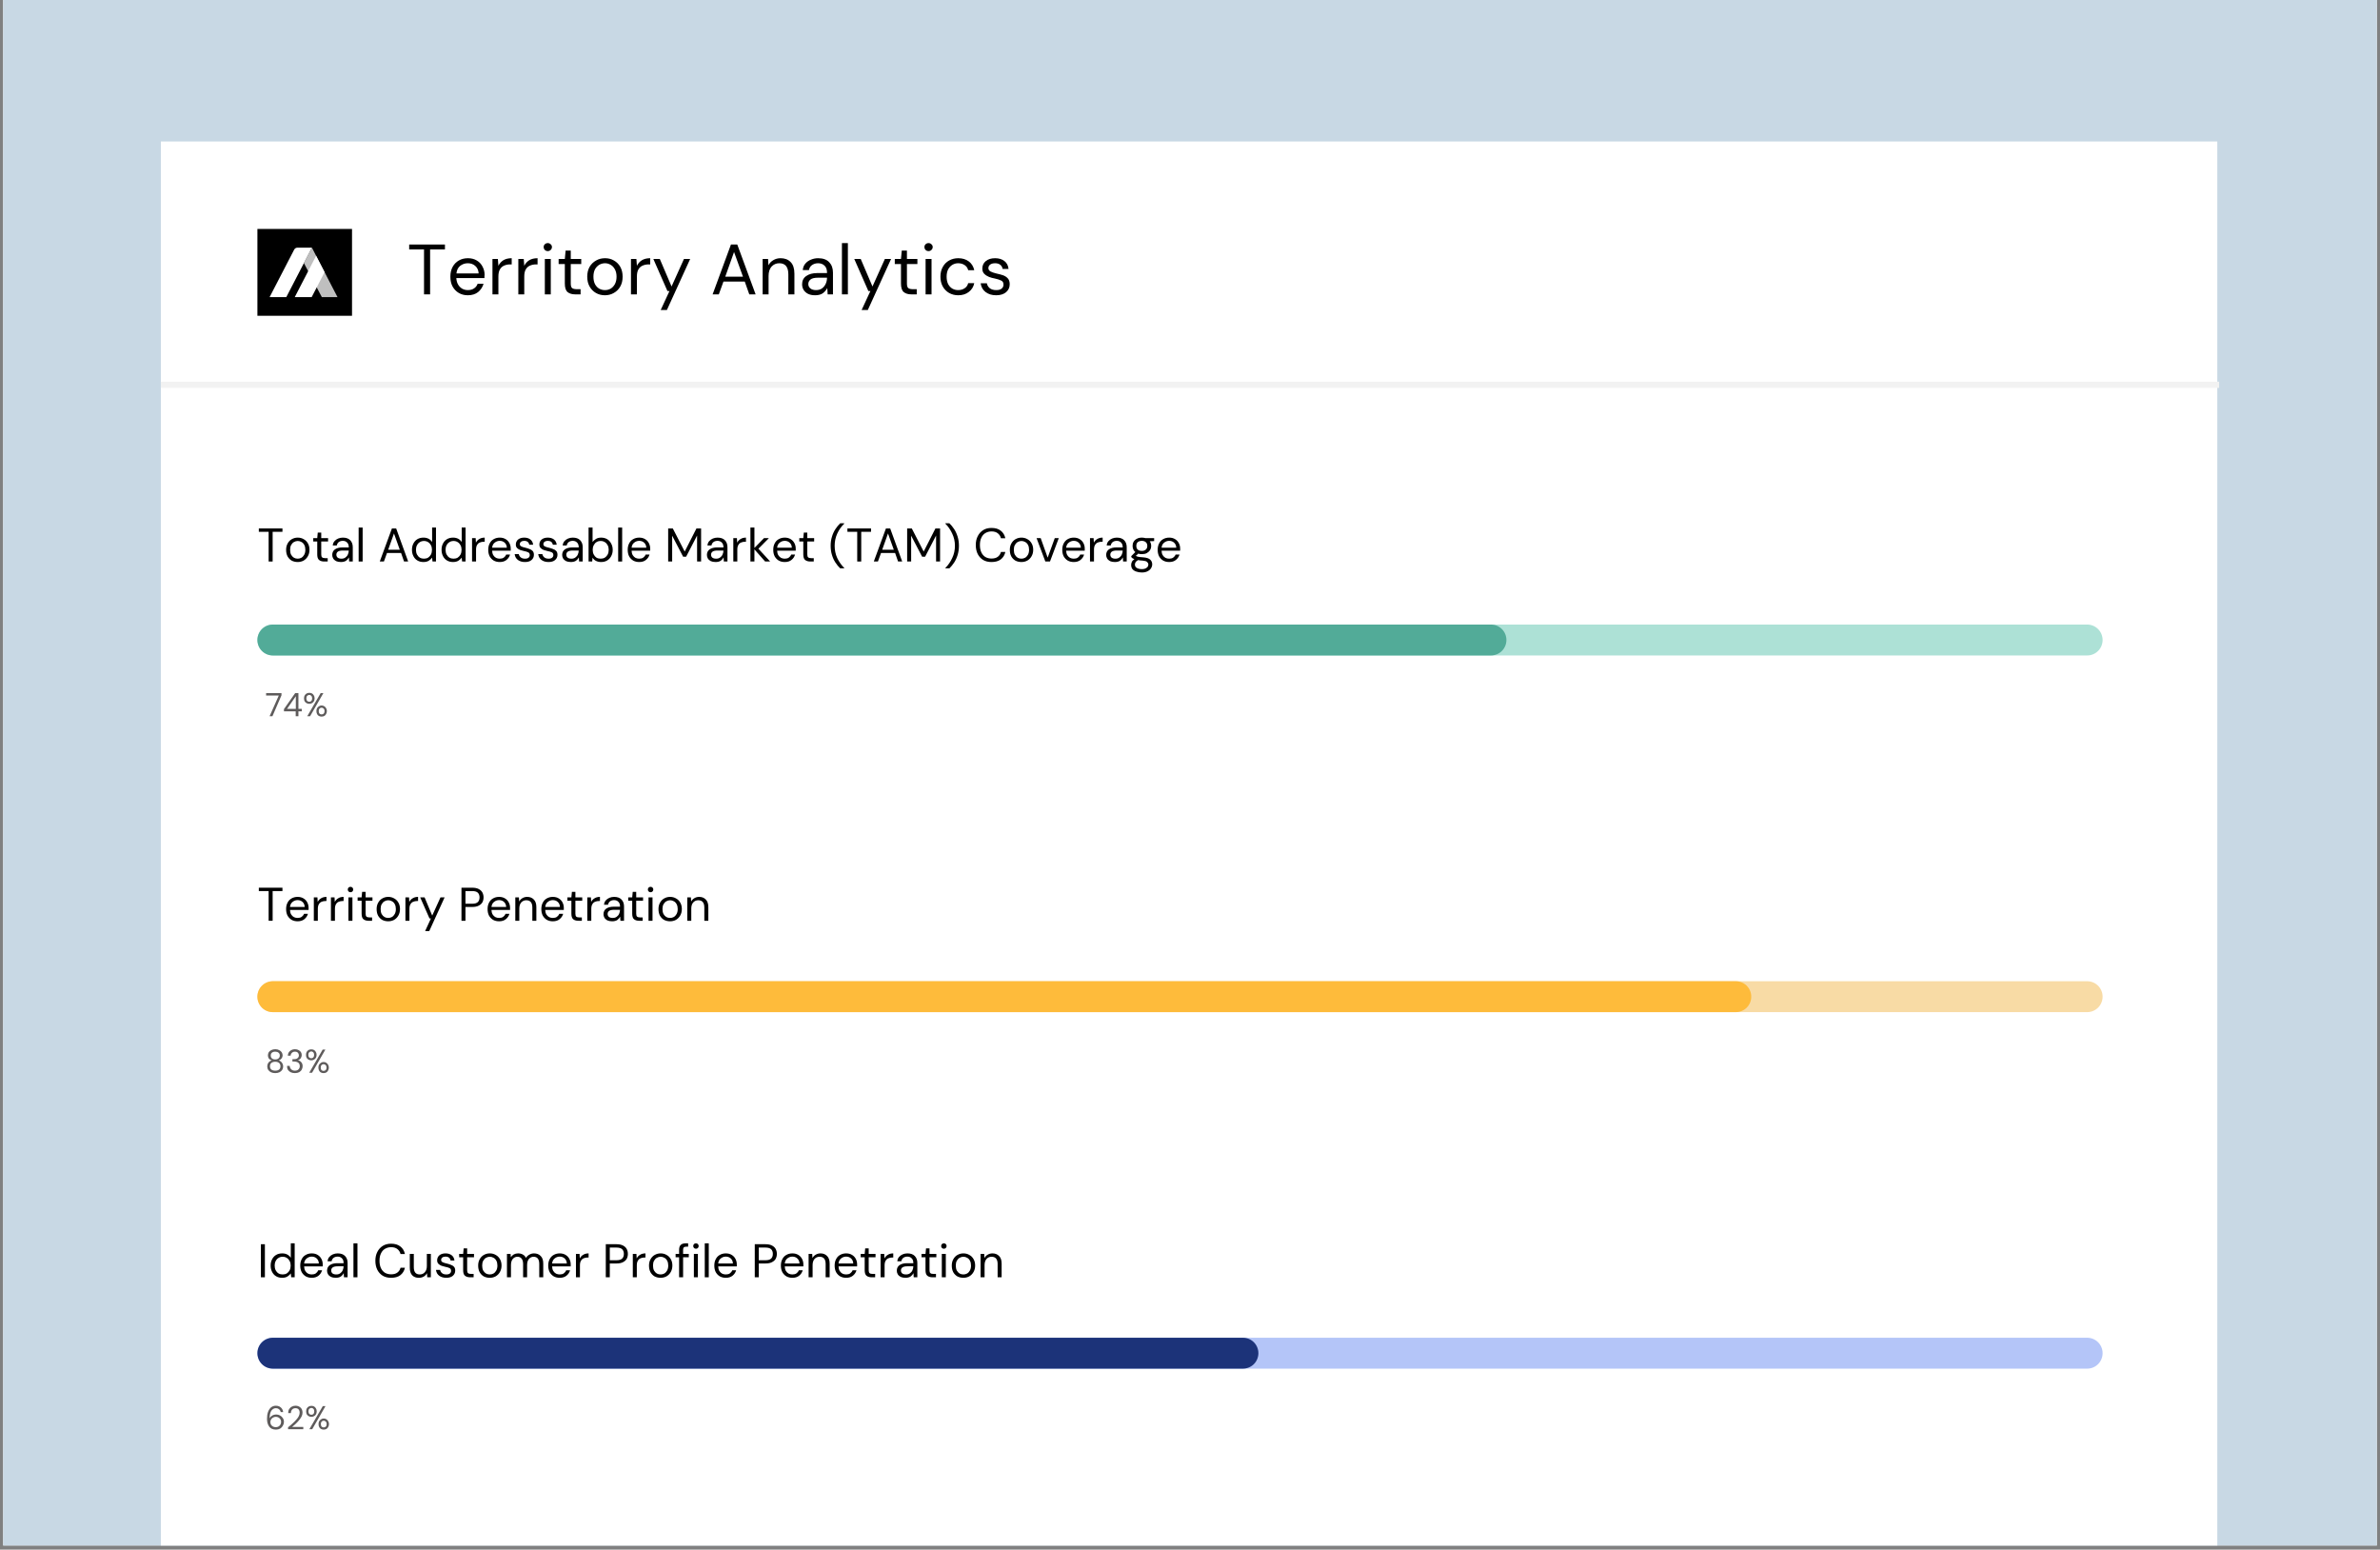
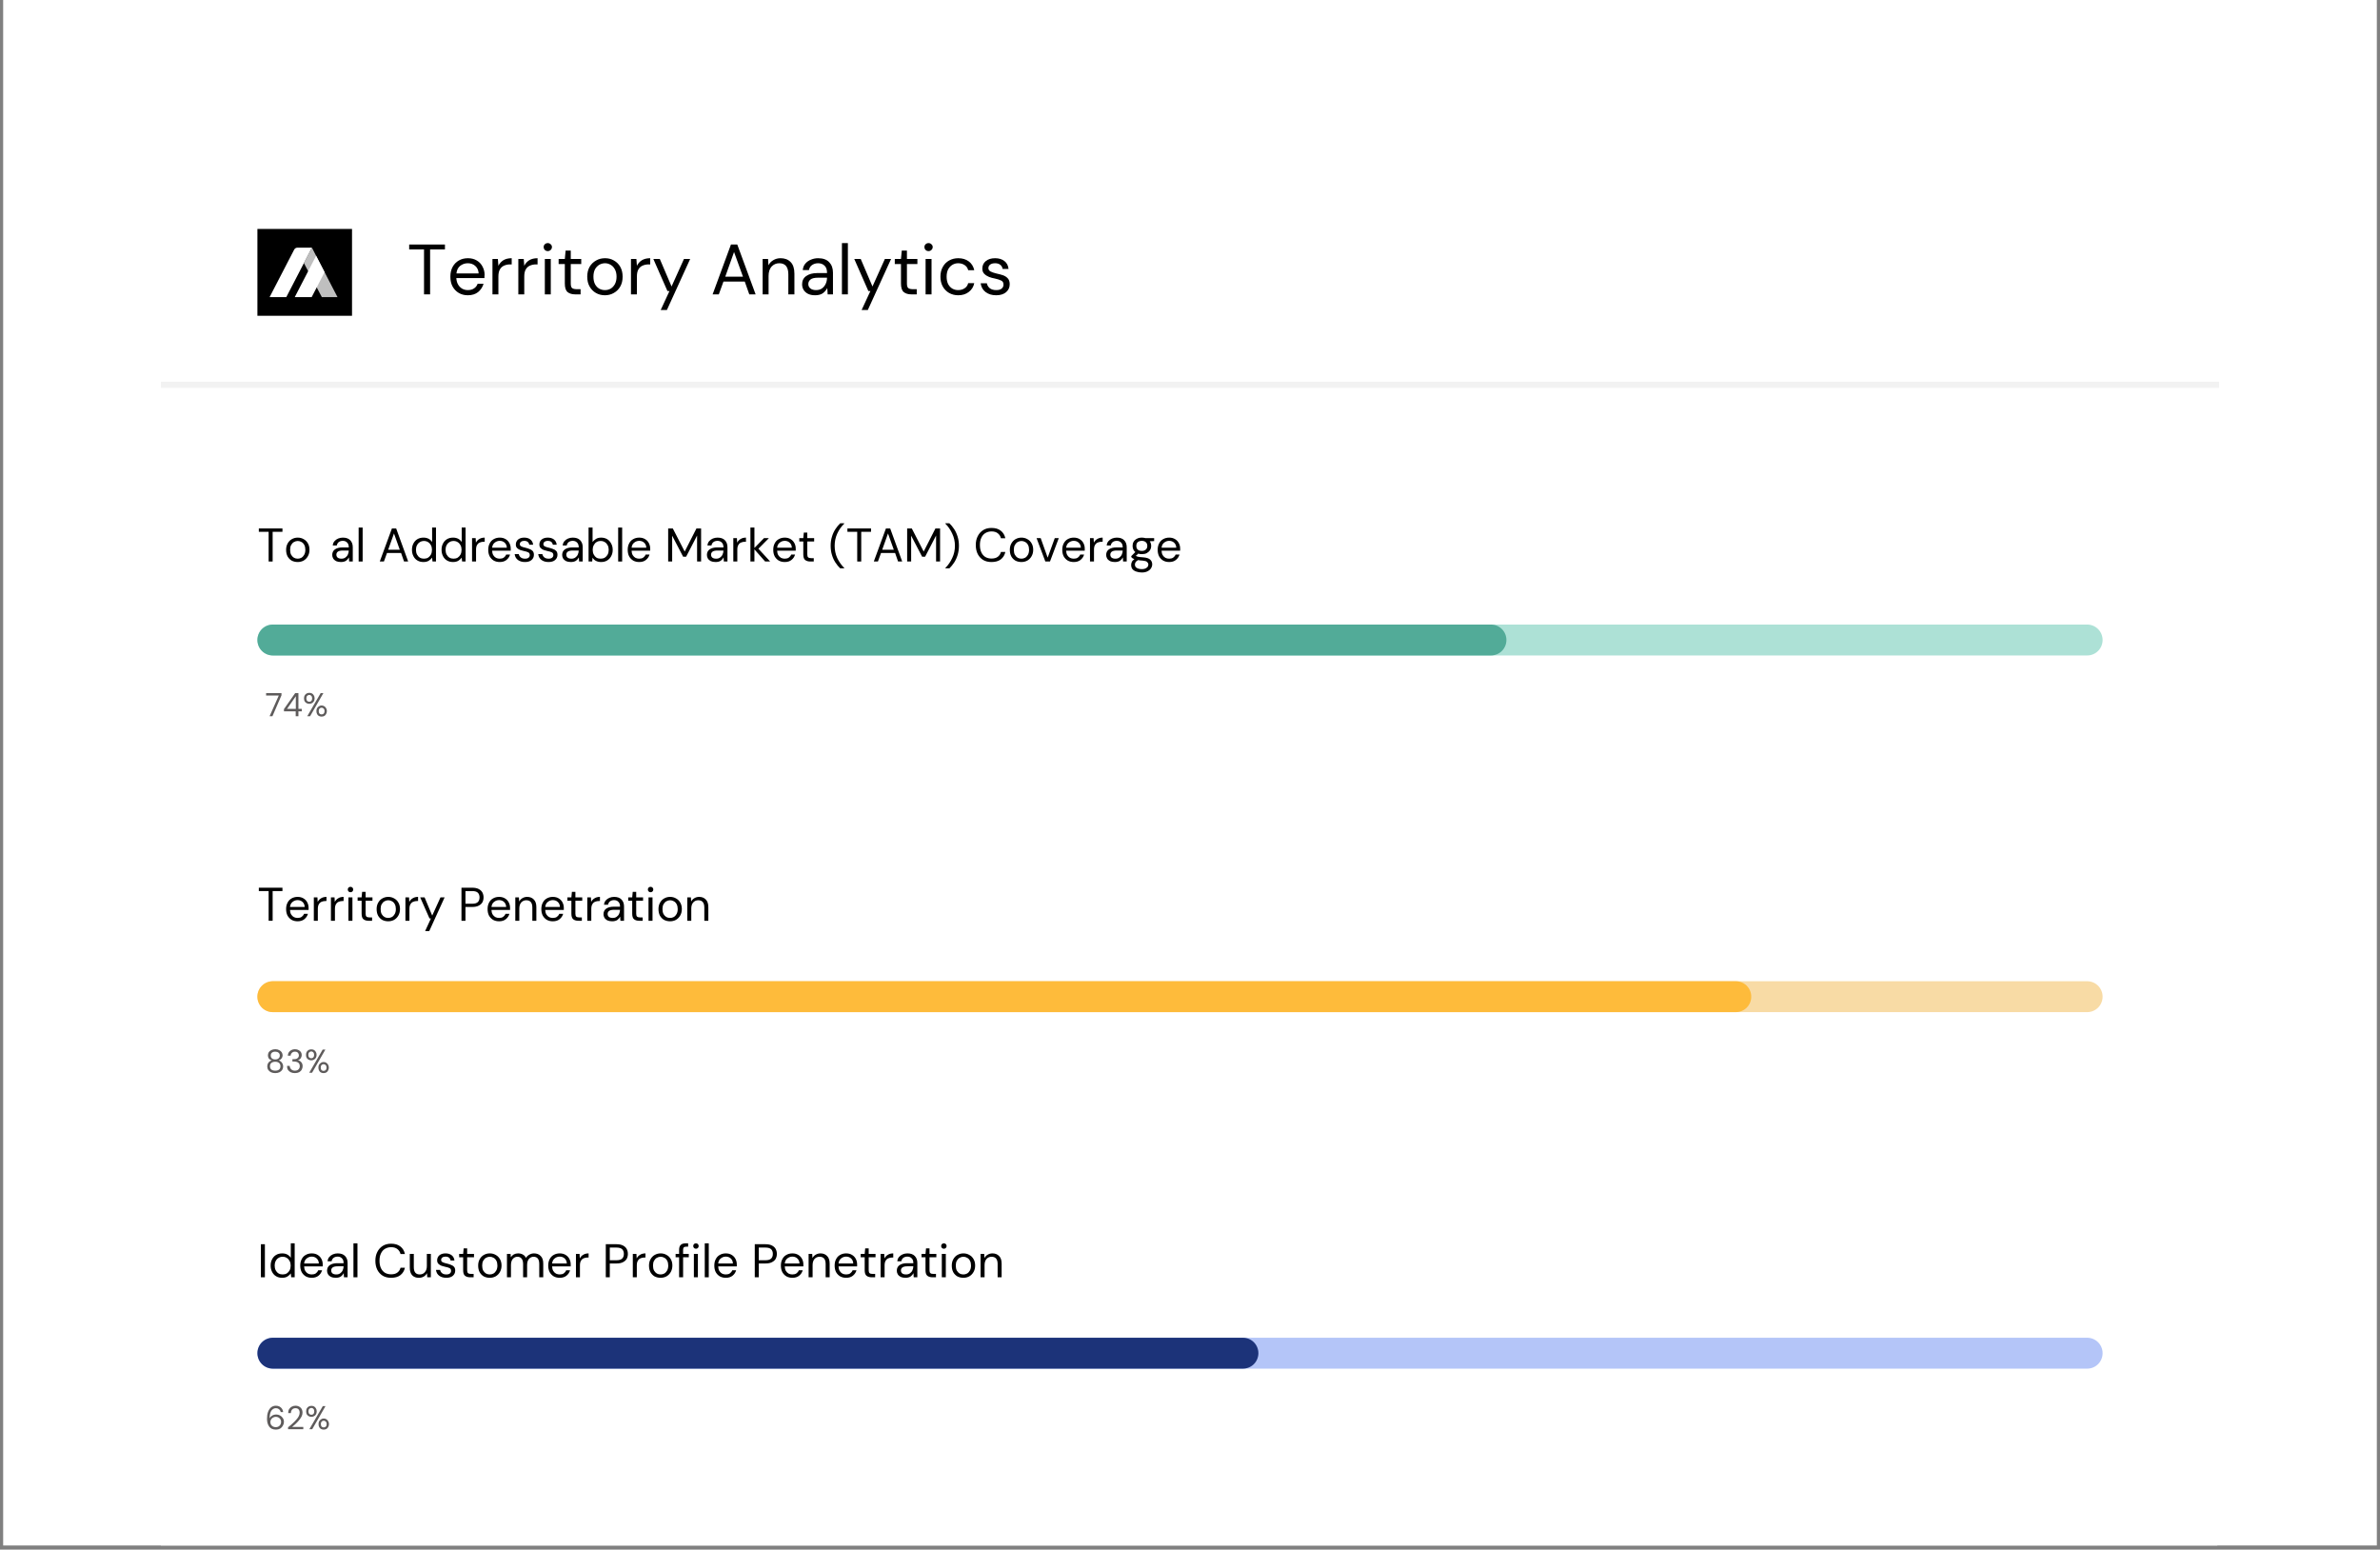
<svg xmlns="http://www.w3.org/2000/svg" width="384" viewBox="0 0 288 187.5" height="250" preserveAspectRatio="xMidYMid meet">
  <rect x="0" y="0" width="288" height="187.5" fill="#808080" stroke="none" />
  <defs>
    <g />
    <clipPath id="041296f6bc">
      <path d="M 0.383 0 L 287.617 0 L 287.617 187 L 0.383 187 Z M 0.383 0 " clip-rule="nonzero" />
    </clipPath>
    <clipPath id="695053e45a">
      <path d="M 19.465 17.121 L 268.535 17.121 L 268.535 187 L 19.465 187 Z M 19.465 17.121 " clip-rule="nonzero" />
    </clipPath>
    <clipPath id="d1cd9a32cc">
-       <path d="M 31.148 27.703 L 42.613 27.703 L 42.613 38.207 L 31.148 38.207 Z M 31.148 27.703 " clip-rule="nonzero" />
+       <path d="M 31.148 27.703 L 42.613 27.703 L 42.613 38.207 L 31.148 38.207 M 31.148 27.703 " clip-rule="nonzero" />
    </clipPath>
    <clipPath id="7bb5f27bce">
      <path d="M 36 29.965 L 40.848 29.965 L 40.848 35.949 L 36 35.949 Z M 36 29.965 " clip-rule="nonzero" />
    </clipPath>
    <clipPath id="b6b67810ca">
      <path d="M 32.621 29.965 L 38 29.965 L 38 35.949 L 32.621 35.949 Z M 32.621 29.965 " clip-rule="nonzero" />
    </clipPath>
    <clipPath id="ec138d9db9">
      <path d="M 35 30 L 40 30 L 40 35.949 L 35 35.949 Z M 35 30 " clip-rule="nonzero" />
    </clipPath>
    <clipPath id="39c1b3722c">
      <path d="M 31.148 75.57 L 254.441 75.57 L 254.441 79.309 L 31.148 79.309 Z M 31.148 75.57 " clip-rule="nonzero" />
    </clipPath>
    <clipPath id="f064fa1a29">
      <path d="M 33.02 75.57 L 252.566 75.57 C 253.062 75.57 253.535 75.766 253.887 76.117 C 254.238 76.469 254.434 76.945 254.434 77.438 C 254.434 77.934 254.238 78.41 253.887 78.762 C 253.535 79.113 253.062 79.309 252.566 79.309 L 33.02 79.309 C 32.523 79.309 32.047 79.113 31.695 78.762 C 31.344 78.41 31.148 77.934 31.148 77.438 C 31.148 76.945 31.344 76.469 31.695 76.117 C 32.047 75.766 32.523 75.57 33.02 75.57 Z M 33.02 75.57 " clip-rule="nonzero" />
    </clipPath>
    <clipPath id="cab5540c44">
      <path d="M 31.148 75.57 L 182.297 75.57 L 182.297 79.309 L 31.148 79.309 Z M 31.148 75.57 " clip-rule="nonzero" />
    </clipPath>
    <clipPath id="2782f6232d">
      <path d="M 33.02 75.57 L 180.418 75.57 C 180.914 75.57 181.391 75.766 181.742 76.117 C 182.094 76.469 182.289 76.945 182.289 77.438 C 182.289 77.934 182.094 78.41 181.742 78.762 C 181.391 79.113 180.914 79.309 180.418 79.309 L 33.02 79.309 C 32.523 79.309 32.047 79.113 31.695 78.762 C 31.344 78.41 31.148 77.934 31.148 77.438 C 31.148 76.945 31.344 76.469 31.695 76.117 C 32.047 75.766 32.523 75.57 33.02 75.57 Z M 33.02 75.57 " clip-rule="nonzero" />
    </clipPath>
    <clipPath id="4962686a7e">
      <path d="M 31.148 118.727 L 254.441 118.727 L 254.441 122.465 L 31.148 122.465 Z M 31.148 118.727 " clip-rule="nonzero" />
    </clipPath>
    <clipPath id="fe4a435e87">
      <path d="M 33.02 118.727 L 252.566 118.727 C 253.062 118.727 253.535 118.922 253.887 119.273 C 254.238 119.625 254.434 120.102 254.434 120.594 C 254.434 121.09 254.238 121.566 253.887 121.918 C 253.535 122.27 253.062 122.465 252.566 122.465 L 33.02 122.465 C 32.523 122.465 32.047 122.27 31.695 121.918 C 31.344 121.566 31.148 121.09 31.148 120.594 C 31.148 120.102 31.344 119.625 31.695 119.273 C 32.047 118.922 32.523 118.727 33.02 118.727 Z M 33.02 118.727 " clip-rule="nonzero" />
    </clipPath>
    <clipPath id="c42e64c660">
      <path d="M 31.148 118.727 L 211.926 118.727 L 211.926 122.465 L 31.148 122.465 Z M 31.148 118.727 " clip-rule="nonzero" />
    </clipPath>
    <clipPath id="b78576f66f">
      <path d="M 33.02 118.727 L 210.047 118.727 C 210.543 118.727 211.02 118.922 211.371 119.273 C 211.719 119.625 211.918 120.102 211.918 120.594 C 211.918 121.09 211.719 121.566 211.371 121.918 C 211.02 122.27 210.543 122.465 210.047 122.465 L 33.02 122.465 C 32.523 122.465 32.047 122.27 31.695 121.918 C 31.344 121.566 31.148 121.09 31.148 120.594 C 31.148 120.102 31.344 119.625 31.695 119.273 C 32.047 118.922 32.523 118.727 33.02 118.727 Z M 33.02 118.727 " clip-rule="nonzero" />
    </clipPath>
    <clipPath id="38a9384fce">
      <path d="M 31.148 161.863 L 254.441 161.863 L 254.441 165.602 L 31.148 165.602 Z M 31.148 161.863 " clip-rule="nonzero" />
    </clipPath>
    <clipPath id="c248a53d4b">
      <path d="M 33.02 161.863 L 252.566 161.863 C 253.062 161.863 253.535 162.059 253.887 162.41 C 254.238 162.762 254.434 163.234 254.434 163.73 C 254.434 164.227 254.238 164.703 253.887 165.055 C 253.535 165.406 253.062 165.602 252.566 165.602 L 33.02 165.602 C 32.523 165.602 32.047 165.406 31.695 165.055 C 31.344 164.703 31.148 164.227 31.148 163.73 C 31.148 163.234 31.344 162.762 31.695 162.41 C 32.047 162.059 32.523 161.863 33.02 161.863 Z M 33.02 161.863 " clip-rule="nonzero" />
    </clipPath>
    <clipPath id="4fb92254fd">
      <path d="M 31.148 161.863 L 152.289 161.863 L 152.289 165.602 L 31.148 165.602 Z M 31.148 161.863 " clip-rule="nonzero" />
    </clipPath>
    <clipPath id="388c790e7f">
      <path d="M 33.02 161.863 L 150.406 161.863 C 150.902 161.863 151.379 162.059 151.73 162.41 C 152.078 162.762 152.277 163.234 152.277 163.73 C 152.277 164.227 152.078 164.703 151.73 165.055 C 151.379 165.406 150.902 165.602 150.406 165.602 L 33.02 165.602 C 32.523 165.602 32.047 165.406 31.695 165.055 C 31.344 164.703 31.148 164.227 31.148 163.73 C 31.148 163.234 31.344 162.762 31.695 162.41 C 32.047 162.059 32.523 161.863 33.02 161.863 Z M 33.02 161.863 " clip-rule="nonzero" />
    </clipPath>
  </defs>
  <g clip-path="url(#041296f6bc)">
    <path fill="#ffffff" d="M 0.383 0 L 287.617 0 L 287.617 187 L 0.383 187 Z M 0.383 0 " fill-opacity="1" fill-rule="nonzero" />
-     <path fill="#c8d8e4" d="M 0.383 0 L 287.617 0 L 287.617 187 L 0.383 187 Z M 0.383 0 " fill-opacity="1" fill-rule="nonzero" />
  </g>
  <g clip-path="url(#695053e45a)">
    <path fill="#ffffff" d="M 19.465 17.121 L 268.312 17.121 L 268.312 187 L 19.465 187 Z M 19.465 17.121 " fill-opacity="1" fill-rule="nonzero" />
  </g>
  <path stroke-linecap="butt" transform="matrix(0.748, -0, 0, 0.748, 19.467, 46.184)" fill="none" stroke-linejoin="miter" d="M -0.002 0.501 L 332.977 0.501 " stroke="#f2f2f2" stroke-width="1" stroke-opacity="1" stroke-miterlimit="4" />
  <g clip-path="url(#d1cd9a32cc)">
    <path fill="#000000" d="M 31.148 27.703 L 42.598 27.703 L 42.598 38.207 L 31.148 38.207 Z M 31.148 27.703 " fill-opacity="1" fill-rule="nonzero" />
  </g>
  <g clip-path="url(#7bb5f27bce)">
    <path fill="#ffffff" d="M 36.773 31.832 L 38.945 35.949 L 40.84 35.949 L 37.742 29.965 Z M 36.773 31.832 " fill-opacity="0.75" fill-rule="nonzero" />
  </g>
  <g clip-path="url(#b6b67810ca)">
    <path fill="#ffffff" d="M 32.637 35.949 L 34.645 35.949 L 37.742 29.965 L 35.992 29.965 C 35.824 29.965 35.672 30.059 35.594 30.211 L 32.629 35.941 C 32.629 35.945 32.629 35.949 32.637 35.949 Z M 32.637 35.949 " fill-opacity="1" fill-rule="nonzero" />
  </g>
  <g clip-path="url(#ec138d9db9)">
    <path fill="#ffffff" d="M 39.277 32.93 L 38.594 34.254 L 38.418 34.594 L 37.715 35.949 L 35.668 35.949 L 38.254 30.949 L 39.102 32.59 Z M 39.277 32.93 " fill-opacity="1" fill-rule="nonzero" />
  </g>
  <g fill="#000000" fill-opacity="1">
    <g transform="translate(49.264, 35.617)">
      <g>
        <path d="M 2.047 0 L 2.047 -5.438 L 0.25 -5.438 L 0.25 -6.031 L 4.578 -6.031 L 4.578 -5.438 L 2.781 -5.438 L 2.781 0 Z M 2.047 0 " />
      </g>
    </g>
  </g>
  <g fill="#000000" fill-opacity="1">
    <g transform="translate(54.093, 35.617)">
      <g>
        <path d="M 2.516 0.109 C 2.109 0.109 1.742 0.016 1.422 -0.172 C 1.109 -0.359 0.859 -0.617 0.672 -0.953 C 0.492 -1.285 0.406 -1.68 0.406 -2.141 C 0.406 -2.586 0.492 -2.977 0.672 -3.312 C 0.859 -3.656 1.109 -3.914 1.422 -4.094 C 1.742 -4.281 2.113 -4.375 2.531 -4.375 C 2.945 -4.375 3.305 -4.281 3.609 -4.094 C 3.91 -3.914 4.141 -3.672 4.297 -3.359 C 4.461 -3.055 4.547 -2.727 4.547 -2.375 C 4.547 -2.312 4.539 -2.25 4.531 -2.188 C 4.531 -2.125 4.531 -2.051 4.531 -1.969 L 1.125 -1.969 C 1.145 -1.645 1.223 -1.375 1.359 -1.156 C 1.492 -0.945 1.66 -0.785 1.859 -0.672 C 2.066 -0.566 2.285 -0.516 2.516 -0.516 C 2.816 -0.516 3.066 -0.582 3.266 -0.719 C 3.473 -0.852 3.617 -1.039 3.703 -1.281 L 4.422 -1.281 C 4.305 -0.883 4.086 -0.551 3.766 -0.281 C 3.441 -0.02 3.023 0.109 2.516 0.109 Z M 2.516 -3.766 C 2.172 -3.766 1.863 -3.66 1.594 -3.453 C 1.332 -3.242 1.18 -2.938 1.141 -2.531 L 3.828 -2.531 C 3.805 -2.914 3.672 -3.219 3.422 -3.438 C 3.18 -3.656 2.879 -3.766 2.516 -3.766 Z M 2.516 -3.766 " />
      </g>
    </g>
  </g>
  <g fill="#000000" fill-opacity="1">
    <g transform="translate(58.998, 35.617)">
      <g>
        <path d="M 0.594 0 L 0.594 -4.281 L 1.25 -4.281 L 1.312 -3.453 C 1.445 -3.734 1.645 -3.957 1.906 -4.125 C 2.176 -4.289 2.516 -4.375 2.922 -4.375 L 2.922 -3.625 L 2.719 -3.625 C 2.469 -3.625 2.234 -3.578 2.016 -3.484 C 1.805 -3.398 1.633 -3.25 1.5 -3.031 C 1.375 -2.82 1.312 -2.531 1.312 -2.156 L 1.312 0 Z M 0.594 0 " />
      </g>
    </g>
  </g>
  <g fill="#000000" fill-opacity="1">
    <g transform="translate(62.128, 35.617)">
      <g>
        <path d="M 0.594 0 L 0.594 -4.281 L 1.25 -4.281 L 1.312 -3.453 C 1.445 -3.734 1.645 -3.957 1.906 -4.125 C 2.176 -4.289 2.516 -4.375 2.922 -4.375 L 2.922 -3.625 L 2.719 -3.625 C 2.469 -3.625 2.234 -3.578 2.016 -3.484 C 1.805 -3.398 1.633 -3.25 1.5 -3.031 C 1.375 -2.82 1.312 -2.531 1.312 -2.156 L 1.312 0 Z M 0.594 0 " />
      </g>
    </g>
  </g>
  <g fill="#000000" fill-opacity="1">
    <g transform="translate(65.258, 35.617)">
      <g>
        <path d="M 1.031 -5.234 C 0.883 -5.234 0.766 -5.281 0.672 -5.375 C 0.578 -5.469 0.531 -5.586 0.531 -5.734 C 0.531 -5.867 0.578 -5.977 0.672 -6.062 C 0.766 -6.156 0.883 -6.203 1.031 -6.203 C 1.164 -6.203 1.281 -6.156 1.375 -6.062 C 1.477 -5.977 1.531 -5.867 1.531 -5.734 C 1.531 -5.586 1.477 -5.469 1.375 -5.375 C 1.281 -5.281 1.164 -5.234 1.031 -5.234 Z M 0.672 0 L 0.672 -4.281 L 1.391 -4.281 L 1.391 0 Z M 0.672 0 " />
      </g>
    </g>
  </g>
  <g fill="#000000" fill-opacity="1">
    <g transform="translate(67.318, 35.617)">
      <g>
        <path d="M 2.281 0 C 1.895 0 1.586 -0.094 1.359 -0.281 C 1.141 -0.469 1.031 -0.812 1.031 -1.312 L 1.031 -3.672 L 0.281 -3.672 L 0.281 -4.281 L 1.031 -4.281 L 1.125 -5.297 L 1.75 -5.297 L 1.75 -4.281 L 3.016 -4.281 L 3.016 -3.672 L 1.75 -3.672 L 1.75 -1.312 C 1.75 -1.039 1.801 -0.859 1.906 -0.766 C 2.02 -0.672 2.219 -0.625 2.5 -0.625 L 2.938 -0.625 L 2.938 0 Z M 2.281 0 " />
      </g>
    </g>
  </g>
  <g fill="#000000" fill-opacity="1">
    <g transform="translate(70.655, 35.617)">
      <g>
        <path d="M 2.547 0.109 C 2.141 0.109 1.773 0.016 1.453 -0.172 C 1.129 -0.359 0.875 -0.617 0.688 -0.953 C 0.5 -1.285 0.406 -1.68 0.406 -2.141 C 0.406 -2.598 0.5 -2.992 0.688 -3.328 C 0.883 -3.66 1.145 -3.914 1.469 -4.094 C 1.789 -4.281 2.156 -4.375 2.562 -4.375 C 2.969 -4.375 3.328 -4.281 3.641 -4.094 C 3.961 -3.914 4.219 -3.66 4.406 -3.328 C 4.594 -2.992 4.688 -2.598 4.688 -2.141 C 4.688 -1.68 4.594 -1.285 4.406 -0.953 C 4.219 -0.617 3.957 -0.359 3.625 -0.172 C 3.301 0.016 2.941 0.109 2.547 0.109 Z M 2.547 -0.516 C 2.797 -0.516 3.023 -0.57 3.234 -0.688 C 3.441 -0.812 3.613 -0.992 3.75 -1.234 C 3.883 -1.484 3.953 -1.785 3.953 -2.141 C 3.953 -2.492 3.883 -2.789 3.75 -3.031 C 3.625 -3.27 3.453 -3.453 3.234 -3.578 C 3.023 -3.703 2.801 -3.766 2.562 -3.766 C 2.312 -3.766 2.078 -3.703 1.859 -3.578 C 1.648 -3.453 1.477 -3.27 1.344 -3.031 C 1.219 -2.789 1.156 -2.492 1.156 -2.141 C 1.156 -1.785 1.219 -1.484 1.344 -1.234 C 1.477 -0.992 1.648 -0.812 1.859 -0.688 C 2.078 -0.57 2.305 -0.516 2.547 -0.516 Z M 2.547 -0.516 " />
      </g>
    </g>
  </g>
  <g fill="#000000" fill-opacity="1">
    <g transform="translate(75.759, 35.617)">
      <g>
        <path d="M 0.594 0 L 0.594 -4.281 L 1.25 -4.281 L 1.312 -3.453 C 1.445 -3.734 1.645 -3.957 1.906 -4.125 C 2.176 -4.289 2.516 -4.375 2.922 -4.375 L 2.922 -3.625 L 2.719 -3.625 C 2.469 -3.625 2.234 -3.578 2.016 -3.484 C 1.805 -3.398 1.633 -3.25 1.5 -3.031 C 1.375 -2.82 1.312 -2.531 1.312 -2.156 L 1.312 0 Z M 0.594 0 " />
      </g>
    </g>
  </g>
  <g fill="#000000" fill-opacity="1">
    <g transform="translate(78.889, 35.617)">
      <g>
        <path d="M 1.062 1.891 L 2.125 -0.406 L 1.875 -0.406 L 0.172 -4.281 L 0.953 -4.281 L 2.375 -0.953 L 3.875 -4.281 L 4.625 -4.281 L 1.812 1.891 Z M 1.062 1.891 " />
      </g>
    </g>
  </g>
  <g fill="#000000" fill-opacity="1">
    <g transform="translate(83.683, 35.617)">
      <g />
    </g>
  </g>
  <g fill="#000000" fill-opacity="1">
    <g transform="translate(85.967, 35.617)">
      <g>
        <path d="M 0.266 0 L 2.484 -6.031 L 3.25 -6.031 L 5.469 0 L 4.703 0 L 4.156 -1.547 L 1.578 -1.547 L 1.016 0 Z M 1.797 -2.141 L 3.938 -2.141 L 2.859 -5.125 Z M 1.797 -2.141 " />
      </g>
    </g>
  </g>
  <g fill="#000000" fill-opacity="1">
    <g transform="translate(91.692, 35.617)">
      <g>
        <path d="M 0.594 0 L 0.594 -4.281 L 1.25 -4.281 L 1.297 -3.516 C 1.43 -3.785 1.629 -3.992 1.891 -4.141 C 2.148 -4.297 2.441 -4.375 2.766 -4.375 C 3.273 -4.375 3.68 -4.219 3.984 -3.906 C 4.285 -3.602 4.438 -3.133 4.438 -2.5 L 4.438 0 L 3.703 0 L 3.703 -2.422 C 3.703 -3.316 3.336 -3.766 2.609 -3.766 C 2.234 -3.766 1.922 -3.629 1.672 -3.359 C 1.43 -3.086 1.312 -2.707 1.312 -2.219 L 1.312 0 Z M 0.594 0 " />
      </g>
    </g>
  </g>
  <g fill="#000000" fill-opacity="1">
    <g transform="translate(96.624, 35.617)">
      <g>
        <path d="M 2.016 0.109 C 1.66 0.109 1.363 0.047 1.125 -0.078 C 0.895 -0.203 0.723 -0.363 0.609 -0.562 C 0.492 -0.758 0.438 -0.977 0.438 -1.219 C 0.438 -1.656 0.602 -1.988 0.938 -2.219 C 1.27 -2.457 1.723 -2.578 2.297 -2.578 L 3.453 -2.578 L 3.453 -2.625 C 3.453 -3 3.352 -3.281 3.156 -3.469 C 2.957 -3.664 2.695 -3.766 2.375 -3.766 C 2.094 -3.766 1.848 -3.691 1.641 -3.547 C 1.441 -3.41 1.316 -3.207 1.266 -2.938 L 0.516 -2.938 C 0.547 -3.25 0.648 -3.508 0.828 -3.719 C 1.016 -3.938 1.242 -4.098 1.516 -4.203 C 1.785 -4.316 2.07 -4.375 2.375 -4.375 C 2.969 -4.375 3.414 -4.211 3.719 -3.891 C 4.02 -3.578 4.172 -3.156 4.172 -2.625 L 4.172 0 L 3.531 0 L 3.484 -0.766 C 3.359 -0.523 3.18 -0.316 2.953 -0.141 C 2.723 0.023 2.41 0.109 2.016 0.109 Z M 2.125 -0.516 C 2.406 -0.516 2.645 -0.582 2.844 -0.719 C 3.039 -0.863 3.191 -1.051 3.297 -1.281 C 3.398 -1.508 3.453 -1.754 3.453 -2.016 L 2.359 -2.016 C 1.93 -2.016 1.629 -1.941 1.453 -1.797 C 1.273 -1.648 1.188 -1.469 1.188 -1.25 C 1.188 -1.031 1.27 -0.852 1.438 -0.719 C 1.602 -0.582 1.832 -0.516 2.125 -0.516 Z M 2.125 -0.516 " />
      </g>
    </g>
  </g>
  <g fill="#000000" fill-opacity="1">
    <g transform="translate(101.288, 35.617)">
      <g>
        <path d="M 0.594 0 L 0.594 -6.203 L 1.312 -6.203 L 1.312 0 Z M 0.594 0 " />
      </g>
    </g>
  </g>
  <g fill="#000000" fill-opacity="1">
    <g transform="translate(103.202, 35.617)">
      <g>
        <path d="M 1.062 1.891 L 2.125 -0.406 L 1.875 -0.406 L 0.172 -4.281 L 0.953 -4.281 L 2.375 -0.953 L 3.875 -4.281 L 4.625 -4.281 L 1.812 1.891 Z M 1.062 1.891 " />
      </g>
    </g>
  </g>
  <g fill="#000000" fill-opacity="1">
    <g transform="translate(107.996, 35.617)">
      <g>
        <path d="M 2.281 0 C 1.895 0 1.586 -0.094 1.359 -0.281 C 1.141 -0.469 1.031 -0.812 1.031 -1.312 L 1.031 -3.672 L 0.281 -3.672 L 0.281 -4.281 L 1.031 -4.281 L 1.125 -5.297 L 1.75 -5.297 L 1.75 -4.281 L 3.016 -4.281 L 3.016 -3.672 L 1.75 -3.672 L 1.75 -1.312 C 1.75 -1.039 1.801 -0.859 1.906 -0.766 C 2.02 -0.672 2.219 -0.625 2.5 -0.625 L 2.938 -0.625 L 2.938 0 Z M 2.281 0 " />
      </g>
    </g>
  </g>
  <g fill="#000000" fill-opacity="1">
    <g transform="translate(111.333, 35.617)">
      <g>
        <path d="M 1.031 -5.234 C 0.883 -5.234 0.766 -5.281 0.672 -5.375 C 0.578 -5.469 0.531 -5.586 0.531 -5.734 C 0.531 -5.867 0.578 -5.977 0.672 -6.062 C 0.766 -6.156 0.883 -6.203 1.031 -6.203 C 1.164 -6.203 1.281 -6.156 1.375 -6.062 C 1.477 -5.977 1.531 -5.867 1.531 -5.734 C 1.531 -5.586 1.477 -5.469 1.375 -5.375 C 1.281 -5.281 1.164 -5.234 1.031 -5.234 Z M 0.672 0 L 0.672 -4.281 L 1.391 -4.281 L 1.391 0 Z M 0.672 0 " />
      </g>
    </g>
  </g>
  <g fill="#000000" fill-opacity="1">
    <g transform="translate(113.393, 35.617)">
      <g>
        <path d="M 2.562 0.109 C 2.156 0.109 1.785 0.016 1.453 -0.172 C 1.129 -0.359 0.875 -0.617 0.688 -0.953 C 0.5 -1.297 0.406 -1.691 0.406 -2.141 C 0.406 -2.586 0.5 -2.977 0.688 -3.312 C 0.875 -3.656 1.129 -3.914 1.453 -4.094 C 1.785 -4.281 2.156 -4.375 2.562 -4.375 C 3.07 -4.375 3.5 -4.242 3.844 -3.984 C 4.188 -3.723 4.406 -3.367 4.5 -2.922 L 3.766 -2.922 C 3.703 -3.191 3.555 -3.398 3.328 -3.547 C 3.109 -3.691 2.848 -3.766 2.547 -3.766 C 2.305 -3.766 2.078 -3.703 1.859 -3.578 C 1.648 -3.453 1.477 -3.27 1.344 -3.031 C 1.219 -2.789 1.156 -2.492 1.156 -2.141 C 1.156 -1.785 1.219 -1.484 1.344 -1.234 C 1.477 -0.992 1.648 -0.812 1.859 -0.688 C 2.078 -0.57 2.305 -0.516 2.547 -0.516 C 2.848 -0.516 3.109 -0.586 3.328 -0.734 C 3.555 -0.879 3.703 -1.086 3.766 -1.359 L 4.5 -1.359 C 4.414 -0.922 4.195 -0.566 3.844 -0.297 C 3.5 -0.023 3.07 0.109 2.562 0.109 Z M 2.562 0.109 " />
      </g>
    </g>
  </g>
  <g fill="#000000" fill-opacity="1">
    <g transform="translate(118.308, 35.617)">
      <g>
        <path d="M 2.234 0.109 C 1.723 0.109 1.297 -0.02 0.953 -0.281 C 0.617 -0.539 0.422 -0.895 0.359 -1.344 L 1.109 -1.344 C 1.148 -1.113 1.266 -0.914 1.453 -0.75 C 1.648 -0.594 1.914 -0.516 2.25 -0.516 C 2.551 -0.516 2.77 -0.578 2.906 -0.703 C 3.051 -0.828 3.125 -0.984 3.125 -1.172 C 3.125 -1.422 3.031 -1.586 2.844 -1.672 C 2.656 -1.766 2.395 -1.848 2.062 -1.922 C 1.832 -1.961 1.602 -2.023 1.375 -2.109 C 1.145 -2.203 0.953 -2.328 0.797 -2.484 C 0.641 -2.641 0.562 -2.848 0.562 -3.109 C 0.562 -3.484 0.695 -3.785 0.969 -4.016 C 1.25 -4.254 1.629 -4.375 2.109 -4.375 C 2.566 -4.375 2.941 -4.258 3.234 -4.031 C 3.523 -3.812 3.691 -3.492 3.734 -3.078 L 3.016 -3.078 C 2.984 -3.285 2.891 -3.453 2.734 -3.578 C 2.578 -3.703 2.367 -3.766 2.109 -3.766 C 1.848 -3.766 1.645 -3.707 1.5 -3.594 C 1.363 -3.488 1.297 -3.348 1.297 -3.172 C 1.297 -3.004 1.383 -2.867 1.562 -2.766 C 1.75 -2.672 1.992 -2.586 2.297 -2.516 C 2.566 -2.461 2.82 -2.395 3.062 -2.312 C 3.301 -2.227 3.492 -2.102 3.641 -1.938 C 3.797 -1.77 3.875 -1.531 3.875 -1.219 C 3.875 -0.832 3.727 -0.516 3.438 -0.266 C 3.145 -0.016 2.742 0.109 2.234 0.109 Z M 2.234 0.109 " />
      </g>
    </g>
  </g>
  <g clip-path="url(#39c1b3722c)">
    <g clip-path="url(#f064fa1a29)">
      <path fill="#ade1d6" d="M 31.148 75.57 L 254.441 75.57 L 254.441 79.309 L 31.148 79.309 Z M 31.148 75.57 " fill-opacity="1" fill-rule="nonzero" />
    </g>
  </g>
  <g fill="#000000" fill-opacity="1">
    <g transform="translate(31.148, 67.941)">
      <g>
        <path d="M 1.359 0 L 1.359 -3.594 L 0.172 -3.594 L 0.172 -4 L 3.031 -4 L 3.031 -3.594 L 1.844 -3.594 L 1.844 0 Z M 1.359 0 " />
      </g>
    </g>
  </g>
  <g fill="#000000" fill-opacity="1">
    <g transform="translate(34.341, 67.941)">
      <g>
        <path d="M 1.688 0.062 C 1.414 0.062 1.172 0.004 0.953 -0.109 C 0.742 -0.234 0.578 -0.406 0.453 -0.625 C 0.336 -0.852 0.281 -1.117 0.281 -1.422 C 0.281 -1.711 0.344 -1.969 0.469 -2.188 C 0.594 -2.414 0.758 -2.586 0.969 -2.703 C 1.188 -2.828 1.426 -2.891 1.688 -2.891 C 1.957 -2.891 2.195 -2.828 2.406 -2.703 C 2.625 -2.586 2.797 -2.414 2.922 -2.188 C 3.047 -1.969 3.109 -1.711 3.109 -1.422 C 3.109 -1.117 3.039 -0.852 2.906 -0.625 C 2.781 -0.406 2.609 -0.234 2.391 -0.109 C 2.18 0.004 1.945 0.062 1.688 0.062 Z M 1.688 -0.344 C 1.844 -0.344 1.988 -0.379 2.125 -0.453 C 2.27 -0.535 2.383 -0.656 2.469 -0.812 C 2.562 -0.977 2.609 -1.18 2.609 -1.422 C 2.609 -1.648 2.566 -1.844 2.484 -2 C 2.398 -2.164 2.285 -2.285 2.141 -2.359 C 2.004 -2.441 1.852 -2.484 1.688 -2.484 C 1.531 -2.484 1.379 -2.441 1.234 -2.359 C 1.098 -2.285 0.984 -2.164 0.891 -2 C 0.805 -1.844 0.766 -1.648 0.766 -1.422 C 0.766 -1.18 0.805 -0.977 0.891 -0.812 C 0.984 -0.656 1.098 -0.535 1.234 -0.453 C 1.367 -0.379 1.52 -0.344 1.688 -0.344 Z M 1.688 -0.344 " />
      </g>
    </g>
  </g>
  <g fill="#000000" fill-opacity="1">
    <g transform="translate(37.717, 67.941)">
      <g>
-         <path d="M 1.516 0 C 1.254 0 1.047 -0.062 0.891 -0.188 C 0.742 -0.312 0.672 -0.535 0.672 -0.859 L 0.672 -2.422 L 0.188 -2.422 L 0.188 -2.828 L 0.672 -2.828 L 0.734 -3.5 L 1.156 -3.5 L 1.156 -2.828 L 1.984 -2.828 L 1.984 -2.422 L 1.156 -2.422 L 1.156 -0.859 C 1.156 -0.68 1.191 -0.562 1.266 -0.5 C 1.336 -0.438 1.461 -0.406 1.641 -0.406 L 1.938 -0.406 L 1.938 0 Z M 1.516 0 " />
-       </g>
+         </g>
    </g>
  </g>
  <g fill="#000000" fill-opacity="1">
    <g transform="translate(39.923, 67.941)">
      <g>
        <path d="M 1.328 0.062 C 1.098 0.062 0.906 0.023 0.75 -0.047 C 0.594 -0.129 0.473 -0.238 0.391 -0.375 C 0.316 -0.508 0.281 -0.648 0.281 -0.797 C 0.281 -1.086 0.391 -1.312 0.609 -1.469 C 0.836 -1.625 1.141 -1.703 1.516 -1.703 L 2.281 -1.703 L 2.281 -1.734 C 2.281 -1.984 2.211 -2.172 2.078 -2.297 C 1.953 -2.43 1.781 -2.5 1.562 -2.5 C 1.375 -2.5 1.211 -2.453 1.078 -2.359 C 0.953 -2.266 0.867 -2.125 0.828 -1.938 L 0.344 -1.938 C 0.363 -2.145 0.43 -2.316 0.547 -2.453 C 0.672 -2.598 0.82 -2.707 1 -2.781 C 1.176 -2.852 1.363 -2.891 1.562 -2.891 C 1.957 -2.891 2.254 -2.785 2.453 -2.578 C 2.66 -2.367 2.766 -2.086 2.766 -1.734 L 2.766 0 L 2.328 0 L 2.297 -0.5 C 2.223 -0.344 2.109 -0.207 1.953 -0.094 C 1.797 0.008 1.586 0.062 1.328 0.062 Z M 1.406 -0.344 C 1.594 -0.344 1.75 -0.391 1.875 -0.484 C 2.008 -0.578 2.109 -0.695 2.172 -0.844 C 2.242 -1 2.281 -1.16 2.281 -1.328 L 1.562 -1.328 C 1.281 -1.328 1.078 -1.281 0.953 -1.188 C 0.836 -1.094 0.781 -0.973 0.781 -0.828 C 0.781 -0.68 0.832 -0.562 0.938 -0.469 C 1.051 -0.383 1.207 -0.344 1.406 -0.344 Z M 1.406 -0.344 " />
      </g>
    </g>
  </g>
  <g fill="#000000" fill-opacity="1">
    <g transform="translate(43.008, 67.941)">
      <g>
        <path d="M 0.391 0 L 0.391 -4.109 L 0.875 -4.109 L 0.875 0 Z M 0.391 0 " />
      </g>
    </g>
  </g>
  <g fill="#000000" fill-opacity="1">
    <g transform="translate(44.273, 67.941)">
      <g />
    </g>
  </g>
  <g fill="#000000" fill-opacity="1">
    <g transform="translate(45.784, 67.941)">
      <g>
        <path d="M 0.172 0 L 1.641 -4 L 2.156 -4 L 3.609 0 L 3.109 0 L 2.75 -1.031 L 1.047 -1.031 L 0.672 0 Z M 1.188 -1.422 L 2.594 -1.422 L 1.891 -3.391 Z M 1.188 -1.422 " />
      </g>
    </g>
  </g>
  <g fill="#000000" fill-opacity="1">
    <g transform="translate(49.57, 67.941)">
      <g>
        <path d="M 1.672 0.062 C 1.391 0.062 1.145 0 0.938 -0.125 C 0.727 -0.25 0.566 -0.426 0.453 -0.656 C 0.336 -0.883 0.281 -1.141 0.281 -1.422 C 0.281 -1.703 0.336 -1.953 0.453 -2.172 C 0.566 -2.398 0.727 -2.578 0.938 -2.703 C 1.145 -2.828 1.395 -2.891 1.688 -2.891 C 1.914 -2.891 2.117 -2.844 2.297 -2.75 C 2.473 -2.656 2.613 -2.523 2.719 -2.359 L 2.719 -4.109 L 3.188 -4.109 L 3.188 0 L 2.766 0 L 2.719 -0.469 C 2.625 -0.332 2.488 -0.207 2.312 -0.094 C 2.145 0.008 1.93 0.062 1.672 0.062 Z M 1.734 -0.344 C 1.922 -0.344 2.086 -0.383 2.234 -0.469 C 2.379 -0.562 2.492 -0.688 2.578 -0.844 C 2.66 -1.008 2.703 -1.203 2.703 -1.422 C 2.703 -1.629 2.66 -1.812 2.578 -1.969 C 2.492 -2.133 2.379 -2.258 2.234 -2.344 C 2.086 -2.438 1.922 -2.484 1.734 -2.484 C 1.547 -2.484 1.379 -2.438 1.234 -2.344 C 1.086 -2.258 0.973 -2.133 0.891 -1.969 C 0.805 -1.812 0.766 -1.629 0.766 -1.422 C 0.766 -1.203 0.805 -1.008 0.891 -0.844 C 0.973 -0.688 1.086 -0.562 1.234 -0.469 C 1.379 -0.383 1.547 -0.344 1.734 -0.344 Z M 1.734 -0.344 " />
      </g>
    </g>
  </g>
  <g fill="#000000" fill-opacity="1">
    <g transform="translate(53.151, 67.941)">
      <g>
        <path d="M 1.672 0.062 C 1.391 0.062 1.145 0 0.938 -0.125 C 0.727 -0.25 0.566 -0.426 0.453 -0.656 C 0.336 -0.883 0.281 -1.141 0.281 -1.422 C 0.281 -1.703 0.336 -1.953 0.453 -2.172 C 0.566 -2.398 0.727 -2.578 0.938 -2.703 C 1.145 -2.828 1.395 -2.891 1.688 -2.891 C 1.914 -2.891 2.117 -2.844 2.297 -2.75 C 2.473 -2.656 2.613 -2.523 2.719 -2.359 L 2.719 -4.109 L 3.188 -4.109 L 3.188 0 L 2.766 0 L 2.719 -0.469 C 2.625 -0.332 2.488 -0.207 2.312 -0.094 C 2.145 0.008 1.93 0.062 1.672 0.062 Z M 1.734 -0.344 C 1.922 -0.344 2.086 -0.383 2.234 -0.469 C 2.379 -0.562 2.492 -0.688 2.578 -0.844 C 2.66 -1.008 2.703 -1.203 2.703 -1.422 C 2.703 -1.629 2.66 -1.812 2.578 -1.969 C 2.492 -2.133 2.379 -2.258 2.234 -2.344 C 2.086 -2.438 1.922 -2.484 1.734 -2.484 C 1.547 -2.484 1.379 -2.438 1.234 -2.344 C 1.086 -2.258 0.973 -2.133 0.891 -1.969 C 0.805 -1.812 0.766 -1.629 0.766 -1.422 C 0.766 -1.203 0.805 -1.008 0.891 -0.844 C 0.973 -0.688 1.086 -0.562 1.234 -0.469 C 1.379 -0.383 1.547 -0.344 1.734 -0.344 Z M 1.734 -0.344 " />
      </g>
    </g>
  </g>
  <g fill="#000000" fill-opacity="1">
    <g transform="translate(56.731, 67.941)">
      <g>
        <path d="M 0.391 0 L 0.391 -2.828 L 0.828 -2.828 L 0.859 -2.281 C 0.953 -2.469 1.086 -2.613 1.266 -2.719 C 1.441 -2.832 1.66 -2.891 1.922 -2.891 L 1.922 -2.391 L 1.797 -2.391 C 1.629 -2.391 1.473 -2.359 1.328 -2.297 C 1.191 -2.242 1.082 -2.145 1 -2 C 0.914 -1.863 0.875 -1.672 0.875 -1.422 L 0.875 0 Z M 0.391 0 " />
      </g>
    </g>
  </g>
  <g fill="#000000" fill-opacity="1">
    <g transform="translate(58.801, 67.941)">
      <g>
        <path d="M 1.672 0.062 C 1.398 0.062 1.16 0.004 0.953 -0.109 C 0.742 -0.234 0.578 -0.406 0.453 -0.625 C 0.336 -0.852 0.281 -1.117 0.281 -1.422 C 0.281 -1.711 0.336 -1.969 0.453 -2.188 C 0.566 -2.414 0.727 -2.586 0.938 -2.703 C 1.156 -2.828 1.398 -2.891 1.672 -2.891 C 1.953 -2.891 2.191 -2.828 2.391 -2.703 C 2.586 -2.586 2.738 -2.426 2.844 -2.219 C 2.945 -2.02 3 -1.805 3 -1.578 C 3 -1.535 3 -1.492 3 -1.453 C 3 -1.41 3 -1.363 3 -1.312 L 0.75 -1.312 C 0.758 -1.094 0.805 -0.91 0.891 -0.766 C 0.984 -0.617 1.098 -0.508 1.234 -0.438 C 1.367 -0.375 1.516 -0.344 1.672 -0.344 C 1.867 -0.344 2.031 -0.383 2.156 -0.469 C 2.289 -0.562 2.391 -0.688 2.453 -0.844 L 2.922 -0.844 C 2.848 -0.582 2.703 -0.363 2.484 -0.188 C 2.273 -0.02 2.004 0.062 1.672 0.062 Z M 1.672 -2.5 C 1.441 -2.5 1.238 -2.426 1.062 -2.281 C 0.883 -2.145 0.781 -1.941 0.75 -1.672 L 2.531 -1.672 C 2.52 -1.93 2.43 -2.133 2.266 -2.281 C 2.109 -2.426 1.91 -2.5 1.672 -2.5 Z M 1.672 -2.5 " />
      </g>
    </g>
  </g>
  <g fill="#000000" fill-opacity="1">
    <g transform="translate(62.045, 67.941)">
      <g>
        <path d="M 1.484 0.062 C 1.141 0.062 0.852 -0.02 0.625 -0.188 C 0.406 -0.352 0.273 -0.586 0.234 -0.891 L 0.734 -0.891 C 0.766 -0.734 0.844 -0.602 0.969 -0.5 C 1.094 -0.395 1.266 -0.344 1.484 -0.344 C 1.68 -0.344 1.828 -0.383 1.922 -0.469 C 2.016 -0.551 2.062 -0.648 2.062 -0.766 C 2.062 -0.941 2 -1.055 1.875 -1.109 C 1.758 -1.172 1.586 -1.223 1.359 -1.266 C 1.211 -1.297 1.062 -1.336 0.906 -1.391 C 0.75 -1.453 0.617 -1.535 0.516 -1.641 C 0.422 -1.742 0.375 -1.879 0.375 -2.047 C 0.375 -2.297 0.461 -2.5 0.641 -2.656 C 0.828 -2.812 1.078 -2.891 1.391 -2.891 C 1.691 -2.891 1.938 -2.816 2.125 -2.672 C 2.32 -2.523 2.438 -2.312 2.469 -2.031 L 2 -2.031 C 1.977 -2.176 1.914 -2.289 1.812 -2.375 C 1.707 -2.457 1.566 -2.5 1.391 -2.5 C 1.223 -2.5 1.094 -2.461 1 -2.391 C 0.906 -2.316 0.859 -2.219 0.859 -2.094 C 0.859 -1.977 0.914 -1.891 1.031 -1.828 C 1.156 -1.766 1.316 -1.711 1.516 -1.672 C 1.691 -1.629 1.859 -1.578 2.016 -1.516 C 2.18 -1.461 2.312 -1.383 2.406 -1.281 C 2.508 -1.176 2.562 -1.02 2.562 -0.812 C 2.562 -0.551 2.461 -0.336 2.266 -0.172 C 2.078 -0.016 1.816 0.062 1.484 0.062 Z M 1.484 0.062 " />
      </g>
    </g>
  </g>
  <g fill="#000000" fill-opacity="1">
    <g transform="translate(64.896, 67.941)">
      <g>
        <path d="M 1.484 0.062 C 1.141 0.062 0.852 -0.02 0.625 -0.188 C 0.406 -0.352 0.273 -0.586 0.234 -0.891 L 0.734 -0.891 C 0.766 -0.734 0.844 -0.602 0.969 -0.5 C 1.094 -0.395 1.266 -0.344 1.484 -0.344 C 1.68 -0.344 1.828 -0.383 1.922 -0.469 C 2.016 -0.551 2.062 -0.648 2.062 -0.766 C 2.062 -0.941 2 -1.055 1.875 -1.109 C 1.758 -1.172 1.586 -1.223 1.359 -1.266 C 1.211 -1.297 1.062 -1.336 0.906 -1.391 C 0.75 -1.453 0.617 -1.535 0.516 -1.641 C 0.422 -1.742 0.375 -1.879 0.375 -2.047 C 0.375 -2.297 0.461 -2.5 0.641 -2.656 C 0.828 -2.812 1.078 -2.891 1.391 -2.891 C 1.691 -2.891 1.938 -2.816 2.125 -2.672 C 2.32 -2.523 2.438 -2.312 2.469 -2.031 L 2 -2.031 C 1.977 -2.176 1.914 -2.289 1.812 -2.375 C 1.707 -2.457 1.566 -2.5 1.391 -2.5 C 1.223 -2.5 1.094 -2.461 1 -2.391 C 0.906 -2.316 0.859 -2.219 0.859 -2.094 C 0.859 -1.977 0.914 -1.891 1.031 -1.828 C 1.156 -1.766 1.316 -1.711 1.516 -1.672 C 1.691 -1.629 1.859 -1.578 2.016 -1.516 C 2.18 -1.461 2.312 -1.383 2.406 -1.281 C 2.508 -1.176 2.562 -1.02 2.562 -0.812 C 2.562 -0.551 2.461 -0.336 2.266 -0.172 C 2.078 -0.016 1.816 0.062 1.484 0.062 Z M 1.484 0.062 " />
      </g>
    </g>
  </g>
  <g fill="#000000" fill-opacity="1">
    <g transform="translate(67.747, 67.941)">
      <g>
        <path d="M 1.328 0.062 C 1.098 0.062 0.906 0.023 0.75 -0.047 C 0.594 -0.129 0.473 -0.238 0.391 -0.375 C 0.316 -0.508 0.281 -0.648 0.281 -0.797 C 0.281 -1.086 0.391 -1.312 0.609 -1.469 C 0.836 -1.625 1.141 -1.703 1.516 -1.703 L 2.281 -1.703 L 2.281 -1.734 C 2.281 -1.984 2.211 -2.172 2.078 -2.297 C 1.953 -2.43 1.781 -2.5 1.562 -2.5 C 1.375 -2.5 1.211 -2.453 1.078 -2.359 C 0.953 -2.266 0.867 -2.125 0.828 -1.938 L 0.344 -1.938 C 0.363 -2.145 0.43 -2.316 0.547 -2.453 C 0.672 -2.598 0.82 -2.707 1 -2.781 C 1.176 -2.852 1.363 -2.891 1.562 -2.891 C 1.957 -2.891 2.254 -2.785 2.453 -2.578 C 2.66 -2.367 2.766 -2.086 2.766 -1.734 L 2.766 0 L 2.328 0 L 2.297 -0.5 C 2.223 -0.344 2.109 -0.207 1.953 -0.094 C 1.797 0.008 1.586 0.062 1.328 0.062 Z M 1.406 -0.344 C 1.594 -0.344 1.75 -0.391 1.875 -0.484 C 2.008 -0.578 2.109 -0.695 2.172 -0.844 C 2.242 -1 2.281 -1.16 2.281 -1.328 L 1.562 -1.328 C 1.281 -1.328 1.078 -1.281 0.953 -1.188 C 0.836 -1.094 0.781 -0.973 0.781 -0.828 C 0.781 -0.68 0.832 -0.562 0.938 -0.469 C 1.051 -0.383 1.207 -0.344 1.406 -0.344 Z M 1.406 -0.344 " />
      </g>
    </g>
  </g>
  <g fill="#000000" fill-opacity="1">
    <g transform="translate(70.831, 67.941)">
      <g>
        <path d="M 1.906 0.062 C 1.676 0.062 1.469 0.016 1.281 -0.078 C 1.102 -0.172 0.969 -0.301 0.875 -0.469 L 0.828 0 L 0.391 0 L 0.391 -4.109 L 0.875 -4.109 L 0.875 -2.359 C 0.969 -2.492 1.098 -2.613 1.266 -2.719 C 1.43 -2.832 1.645 -2.891 1.906 -2.891 C 2.188 -2.891 2.43 -2.828 2.641 -2.703 C 2.848 -2.578 3.008 -2.398 3.125 -2.172 C 3.25 -1.953 3.312 -1.695 3.312 -1.406 C 3.312 -1.125 3.25 -0.867 3.125 -0.641 C 3.008 -0.422 2.848 -0.25 2.641 -0.125 C 2.43 0 2.188 0.062 1.906 0.062 Z M 1.859 -0.344 C 2.047 -0.344 2.211 -0.383 2.359 -0.469 C 2.504 -0.562 2.617 -0.688 2.703 -0.844 C 2.785 -1.008 2.828 -1.203 2.828 -1.422 C 2.828 -1.629 2.785 -1.812 2.703 -1.969 C 2.617 -2.133 2.504 -2.258 2.359 -2.344 C 2.211 -2.438 2.047 -2.484 1.859 -2.484 C 1.66 -2.484 1.488 -2.438 1.344 -2.344 C 1.207 -2.258 1.098 -2.133 1.016 -1.969 C 0.93 -1.812 0.891 -1.629 0.891 -1.422 C 0.891 -1.203 0.93 -1.008 1.016 -0.844 C 1.098 -0.688 1.207 -0.562 1.344 -0.469 C 1.488 -0.383 1.66 -0.344 1.859 -0.344 Z M 1.859 -0.344 " />
      </g>
    </g>
  </g>
  <g fill="#000000" fill-opacity="1">
    <g transform="translate(74.412, 67.941)">
      <g>
        <path d="M 0.391 0 L 0.391 -4.109 L 0.875 -4.109 L 0.875 0 Z M 0.391 0 " />
      </g>
    </g>
  </g>
  <g fill="#000000" fill-opacity="1">
    <g transform="translate(75.677, 67.941)">
      <g>
        <path d="M 1.672 0.062 C 1.398 0.062 1.16 0.004 0.953 -0.109 C 0.742 -0.234 0.578 -0.406 0.453 -0.625 C 0.336 -0.852 0.281 -1.117 0.281 -1.422 C 0.281 -1.711 0.336 -1.969 0.453 -2.188 C 0.566 -2.414 0.727 -2.586 0.938 -2.703 C 1.156 -2.828 1.398 -2.891 1.672 -2.891 C 1.953 -2.891 2.191 -2.828 2.391 -2.703 C 2.586 -2.586 2.738 -2.426 2.844 -2.219 C 2.945 -2.02 3 -1.805 3 -1.578 C 3 -1.535 3 -1.492 3 -1.453 C 3 -1.41 3 -1.363 3 -1.312 L 0.75 -1.312 C 0.758 -1.094 0.805 -0.91 0.891 -0.766 C 0.984 -0.617 1.098 -0.508 1.234 -0.438 C 1.367 -0.375 1.516 -0.344 1.672 -0.344 C 1.867 -0.344 2.031 -0.383 2.156 -0.469 C 2.289 -0.562 2.391 -0.688 2.453 -0.844 L 2.922 -0.844 C 2.848 -0.582 2.703 -0.363 2.484 -0.188 C 2.273 -0.02 2.004 0.062 1.672 0.062 Z M 1.672 -2.5 C 1.441 -2.5 1.238 -2.426 1.062 -2.281 C 0.883 -2.145 0.781 -1.941 0.75 -1.672 L 2.531 -1.672 C 2.52 -1.93 2.43 -2.133 2.266 -2.281 C 2.109 -2.426 1.91 -2.5 1.672 -2.5 Z M 1.672 -2.5 " />
      </g>
    </g>
  </g>
  <g fill="#000000" fill-opacity="1">
    <g transform="translate(78.922, 67.941)">
      <g />
    </g>
  </g>
  <g fill="#000000" fill-opacity="1">
    <g transform="translate(80.432, 67.941)">
      <g>
        <path d="M 0.422 0 L 0.422 -4 L 0.984 -4 L 2.422 -1.203 L 3.844 -4 L 4.406 -4 L 4.406 0 L 3.922 0 L 3.922 -3.141 L 2.594 -0.578 L 2.234 -0.578 L 0.906 -3.125 L 0.906 0 Z M 0.422 0 " />
      </g>
    </g>
  </g>
  <g fill="#000000" fill-opacity="1">
    <g transform="translate(85.262, 67.941)">
      <g>
        <path d="M 1.328 0.062 C 1.098 0.062 0.906 0.023 0.75 -0.047 C 0.594 -0.129 0.473 -0.238 0.391 -0.375 C 0.316 -0.508 0.281 -0.648 0.281 -0.797 C 0.281 -1.086 0.391 -1.312 0.609 -1.469 C 0.836 -1.625 1.141 -1.703 1.516 -1.703 L 2.281 -1.703 L 2.281 -1.734 C 2.281 -1.984 2.211 -2.172 2.078 -2.297 C 1.953 -2.43 1.781 -2.5 1.562 -2.5 C 1.375 -2.5 1.211 -2.453 1.078 -2.359 C 0.953 -2.266 0.867 -2.125 0.828 -1.938 L 0.344 -1.938 C 0.363 -2.145 0.43 -2.316 0.547 -2.453 C 0.672 -2.598 0.82 -2.707 1 -2.781 C 1.176 -2.852 1.363 -2.891 1.562 -2.891 C 1.957 -2.891 2.254 -2.785 2.453 -2.578 C 2.66 -2.367 2.766 -2.086 2.766 -1.734 L 2.766 0 L 2.328 0 L 2.297 -0.5 C 2.223 -0.344 2.109 -0.207 1.953 -0.094 C 1.797 0.008 1.586 0.062 1.328 0.062 Z M 1.406 -0.344 C 1.594 -0.344 1.75 -0.391 1.875 -0.484 C 2.008 -0.578 2.109 -0.695 2.172 -0.844 C 2.242 -1 2.281 -1.16 2.281 -1.328 L 1.562 -1.328 C 1.281 -1.328 1.078 -1.281 0.953 -1.188 C 0.836 -1.094 0.781 -0.973 0.781 -0.828 C 0.781 -0.68 0.832 -0.562 0.938 -0.469 C 1.051 -0.383 1.207 -0.344 1.406 -0.344 Z M 1.406 -0.344 " />
      </g>
    </g>
  </g>
  <g fill="#000000" fill-opacity="1">
    <g transform="translate(88.346, 67.941)">
      <g>
        <path d="M 0.391 0 L 0.391 -2.828 L 0.828 -2.828 L 0.859 -2.281 C 0.953 -2.469 1.086 -2.613 1.266 -2.719 C 1.441 -2.832 1.66 -2.891 1.922 -2.891 L 1.922 -2.391 L 1.797 -2.391 C 1.629 -2.391 1.473 -2.359 1.328 -2.297 C 1.191 -2.242 1.082 -2.145 1 -2 C 0.914 -1.863 0.875 -1.672 0.875 -1.422 L 0.875 0 Z M 0.391 0 " />
      </g>
    </g>
  </g>
  <g fill="#000000" fill-opacity="1">
    <g transform="translate(90.416, 67.941)">
      <g>
        <path d="M 0.391 0 L 0.391 -4.109 L 0.875 -4.109 L 0.875 -1.641 L 2.031 -2.828 L 2.625 -2.828 L 1.359 -1.547 L 2.781 0 L 2.172 0 L 0.875 -1.469 L 0.875 0 Z M 0.391 0 " />
      </g>
    </g>
  </g>
  <g fill="#000000" fill-opacity="1">
    <g transform="translate(93.289, 67.941)">
      <g>
        <path d="M 1.672 0.062 C 1.398 0.062 1.16 0.004 0.953 -0.109 C 0.742 -0.234 0.578 -0.406 0.453 -0.625 C 0.336 -0.852 0.281 -1.117 0.281 -1.422 C 0.281 -1.711 0.336 -1.969 0.453 -2.188 C 0.566 -2.414 0.727 -2.586 0.938 -2.703 C 1.156 -2.828 1.398 -2.891 1.672 -2.891 C 1.953 -2.891 2.191 -2.828 2.391 -2.703 C 2.586 -2.586 2.738 -2.426 2.844 -2.219 C 2.945 -2.02 3 -1.805 3 -1.578 C 3 -1.535 3 -1.492 3 -1.453 C 3 -1.41 3 -1.363 3 -1.312 L 0.75 -1.312 C 0.758 -1.094 0.805 -0.91 0.891 -0.766 C 0.984 -0.617 1.098 -0.508 1.234 -0.438 C 1.367 -0.375 1.516 -0.344 1.672 -0.344 C 1.867 -0.344 2.031 -0.383 2.156 -0.469 C 2.289 -0.562 2.391 -0.688 2.453 -0.844 L 2.922 -0.844 C 2.848 -0.582 2.703 -0.363 2.484 -0.188 C 2.273 -0.02 2.004 0.062 1.672 0.062 Z M 1.672 -2.5 C 1.441 -2.5 1.238 -2.426 1.062 -2.281 C 0.883 -2.145 0.781 -1.941 0.75 -1.672 L 2.531 -1.672 C 2.52 -1.93 2.43 -2.133 2.266 -2.281 C 2.109 -2.426 1.91 -2.5 1.672 -2.5 Z M 1.672 -2.5 " />
      </g>
    </g>
  </g>
  <g fill="#000000" fill-opacity="1">
    <g transform="translate(96.534, 67.941)">
      <g>
        <path d="M 1.516 0 C 1.254 0 1.047 -0.062 0.891 -0.188 C 0.742 -0.312 0.672 -0.535 0.672 -0.859 L 0.672 -2.422 L 0.188 -2.422 L 0.188 -2.828 L 0.672 -2.828 L 0.734 -3.5 L 1.156 -3.5 L 1.156 -2.828 L 1.984 -2.828 L 1.984 -2.422 L 1.156 -2.422 L 1.156 -0.859 C 1.156 -0.68 1.191 -0.562 1.266 -0.5 C 1.336 -0.438 1.461 -0.406 1.641 -0.406 L 1.938 -0.406 L 1.938 0 Z M 1.516 0 " />
      </g>
    </g>
  </g>
  <g fill="#000000" fill-opacity="1">
    <g transform="translate(98.74, 67.941)">
      <g />
    </g>
  </g>
  <g fill="#000000" fill-opacity="1">
    <g transform="translate(100.251, 67.941)">
      <g>
        <path d="M 1.422 0.828 C 1.211 0.629 1.02 0.395 0.844 0.125 C 0.664 -0.145 0.523 -0.453 0.422 -0.797 C 0.316 -1.141 0.266 -1.508 0.266 -1.906 C 0.266 -2.301 0.316 -2.664 0.422 -3 C 0.523 -3.344 0.664 -3.648 0.844 -3.922 C 1.02 -4.191 1.211 -4.426 1.422 -4.625 L 1.906 -4.625 L 1.906 -4.578 C 1.551 -4.234 1.27 -3.832 1.062 -3.375 C 0.852 -2.914 0.75 -2.426 0.75 -1.906 C 0.75 -1.375 0.852 -0.879 1.062 -0.422 C 1.281 0.035 1.562 0.438 1.906 0.781 L 1.906 0.828 Z M 1.422 0.828 " />
      </g>
    </g>
  </g>
  <g fill="#000000" fill-opacity="1">
    <g transform="translate(102.372, 67.941)">
      <g>
        <path d="M 1.359 0 L 1.359 -3.594 L 0.172 -3.594 L 0.172 -4 L 3.031 -4 L 3.031 -3.594 L 1.844 -3.594 L 1.844 0 Z M 1.359 0 " />
      </g>
    </g>
  </g>
  <g fill="#000000" fill-opacity="1">
    <g transform="translate(105.565, 67.941)">
      <g>
        <path d="M 0.172 0 L 1.641 -4 L 2.156 -4 L 3.609 0 L 3.109 0 L 2.75 -1.031 L 1.047 -1.031 L 0.672 0 Z M 1.188 -1.422 L 2.594 -1.422 L 1.891 -3.391 Z M 1.188 -1.422 " />
      </g>
    </g>
  </g>
  <g fill="#000000" fill-opacity="1">
    <g transform="translate(109.351, 67.941)">
      <g>
        <path d="M 0.422 0 L 0.422 -4 L 0.984 -4 L 2.422 -1.203 L 3.844 -4 L 4.406 -4 L 4.406 0 L 3.922 0 L 3.922 -3.141 L 2.594 -0.578 L 2.234 -0.578 L 0.906 -3.125 L 0.906 0 Z M 0.422 0 " />
      </g>
    </g>
  </g>
  <g fill="#000000" fill-opacity="1">
    <g transform="translate(114.18, 67.941)">
      <g>
        <path d="M 0.219 0.828 L 0.219 0.781 C 0.562 0.438 0.836 0.035 1.047 -0.422 C 1.266 -0.879 1.375 -1.375 1.375 -1.906 C 1.375 -2.426 1.266 -2.914 1.047 -3.375 C 0.836 -3.832 0.562 -4.234 0.219 -4.578 L 0.219 -4.625 L 0.703 -4.625 C 0.91 -4.426 1.102 -4.191 1.281 -3.922 C 1.457 -3.648 1.598 -3.344 1.703 -3 C 1.805 -2.664 1.859 -2.301 1.859 -1.906 C 1.859 -1.508 1.805 -1.141 1.703 -0.797 C 1.598 -0.453 1.457 -0.145 1.281 0.125 C 1.102 0.395 0.91 0.629 0.703 0.828 Z M 0.219 0.828 " />
      </g>
    </g>
  </g>
  <g fill="#000000" fill-opacity="1">
    <g transform="translate(116.301, 67.941)">
      <g />
    </g>
  </g>
  <g fill="#000000" fill-opacity="1">
    <g transform="translate(117.812, 67.941)">
      <g>
        <path d="M 2.172 0.062 C 1.773 0.062 1.438 -0.02 1.156 -0.188 C 0.875 -0.363 0.656 -0.602 0.5 -0.906 C 0.344 -1.219 0.266 -1.582 0.266 -2 C 0.266 -2.406 0.344 -2.758 0.5 -3.062 C 0.656 -3.375 0.875 -3.617 1.156 -3.797 C 1.438 -3.973 1.773 -4.062 2.172 -4.062 C 2.629 -4.062 3 -3.953 3.281 -3.734 C 3.57 -3.516 3.758 -3.207 3.844 -2.812 L 3.312 -2.812 C 3.25 -3.062 3.125 -3.258 2.938 -3.406 C 2.75 -3.562 2.492 -3.641 2.172 -3.641 C 1.891 -3.641 1.641 -3.57 1.422 -3.438 C 1.211 -3.312 1.051 -3.125 0.938 -2.875 C 0.82 -2.633 0.766 -2.344 0.766 -2 C 0.766 -1.656 0.82 -1.359 0.938 -1.109 C 1.051 -0.867 1.211 -0.68 1.422 -0.547 C 1.641 -0.422 1.891 -0.359 2.172 -0.359 C 2.492 -0.359 2.75 -0.43 2.938 -0.578 C 3.125 -0.723 3.25 -0.914 3.312 -1.156 L 3.844 -1.156 C 3.758 -0.77 3.57 -0.469 3.281 -0.25 C 3 -0.039 2.629 0.062 2.172 0.062 Z M 2.172 0.062 " />
      </g>
    </g>
  </g>
  <g fill="#000000" fill-opacity="1">
    <g transform="translate(121.917, 67.941)">
      <g>
        <path d="M 1.688 0.062 C 1.414 0.062 1.172 0.004 0.953 -0.109 C 0.742 -0.234 0.578 -0.406 0.453 -0.625 C 0.336 -0.852 0.281 -1.117 0.281 -1.422 C 0.281 -1.711 0.344 -1.969 0.469 -2.188 C 0.594 -2.414 0.758 -2.586 0.969 -2.703 C 1.188 -2.828 1.426 -2.891 1.688 -2.891 C 1.957 -2.891 2.195 -2.828 2.406 -2.703 C 2.625 -2.586 2.797 -2.414 2.922 -2.188 C 3.047 -1.969 3.109 -1.711 3.109 -1.422 C 3.109 -1.117 3.039 -0.852 2.906 -0.625 C 2.781 -0.406 2.609 -0.234 2.391 -0.109 C 2.18 0.004 1.945 0.062 1.688 0.062 Z M 1.688 -0.344 C 1.844 -0.344 1.988 -0.379 2.125 -0.453 C 2.27 -0.535 2.383 -0.656 2.469 -0.812 C 2.562 -0.977 2.609 -1.18 2.609 -1.422 C 2.609 -1.648 2.566 -1.844 2.484 -2 C 2.398 -2.164 2.285 -2.285 2.141 -2.359 C 2.004 -2.441 1.852 -2.484 1.688 -2.484 C 1.531 -2.484 1.379 -2.441 1.234 -2.359 C 1.098 -2.285 0.984 -2.164 0.891 -2 C 0.805 -1.844 0.766 -1.648 0.766 -1.422 C 0.766 -1.18 0.805 -0.977 0.891 -0.812 C 0.984 -0.656 1.098 -0.535 1.234 -0.453 C 1.367 -0.379 1.52 -0.344 1.688 -0.344 Z M 1.688 -0.344 " />
      </g>
    </g>
  </g>
  <g fill="#000000" fill-opacity="1">
    <g transform="translate(125.292, 67.941)">
      <g>
        <path d="M 1.203 0 L 0.141 -2.828 L 0.641 -2.828 L 1.484 -0.469 L 2.344 -2.828 L 2.828 -2.828 L 1.766 0 Z M 1.203 0 " />
      </g>
    </g>
  </g>
  <g fill="#000000" fill-opacity="1">
    <g transform="translate(128.263, 67.941)">
      <g>
        <path d="M 1.672 0.062 C 1.398 0.062 1.16 0.004 0.953 -0.109 C 0.742 -0.234 0.578 -0.406 0.453 -0.625 C 0.336 -0.852 0.281 -1.117 0.281 -1.422 C 0.281 -1.711 0.336 -1.969 0.453 -2.188 C 0.566 -2.414 0.727 -2.586 0.938 -2.703 C 1.156 -2.828 1.398 -2.891 1.672 -2.891 C 1.953 -2.891 2.191 -2.828 2.391 -2.703 C 2.586 -2.586 2.738 -2.426 2.844 -2.219 C 2.945 -2.02 3 -1.805 3 -1.578 C 3 -1.535 3 -1.492 3 -1.453 C 3 -1.41 3 -1.363 3 -1.312 L 0.75 -1.312 C 0.758 -1.094 0.805 -0.91 0.891 -0.766 C 0.984 -0.617 1.098 -0.508 1.234 -0.438 C 1.367 -0.375 1.516 -0.344 1.672 -0.344 C 1.867 -0.344 2.031 -0.383 2.156 -0.469 C 2.289 -0.562 2.391 -0.688 2.453 -0.844 L 2.922 -0.844 C 2.848 -0.582 2.703 -0.363 2.484 -0.188 C 2.273 -0.02 2.004 0.062 1.672 0.062 Z M 1.672 -2.5 C 1.441 -2.5 1.238 -2.426 1.062 -2.281 C 0.883 -2.145 0.781 -1.941 0.75 -1.672 L 2.531 -1.672 C 2.52 -1.93 2.43 -2.133 2.266 -2.281 C 2.109 -2.426 1.91 -2.5 1.672 -2.5 Z M 1.672 -2.5 " />
      </g>
    </g>
  </g>
  <g fill="#000000" fill-opacity="1">
    <g transform="translate(131.507, 67.941)">
      <g>
        <path d="M 0.391 0 L 0.391 -2.828 L 0.828 -2.828 L 0.859 -2.281 C 0.953 -2.469 1.086 -2.613 1.266 -2.719 C 1.441 -2.832 1.66 -2.891 1.922 -2.891 L 1.922 -2.391 L 1.797 -2.391 C 1.629 -2.391 1.473 -2.359 1.328 -2.297 C 1.191 -2.242 1.082 -2.145 1 -2 C 0.914 -1.863 0.875 -1.672 0.875 -1.422 L 0.875 0 Z M 0.391 0 " />
      </g>
    </g>
  </g>
  <g fill="#000000" fill-opacity="1">
    <g transform="translate(133.576, 67.941)">
      <g>
        <path d="M 1.328 0.062 C 1.098 0.062 0.906 0.023 0.75 -0.047 C 0.594 -0.129 0.473 -0.238 0.391 -0.375 C 0.316 -0.508 0.281 -0.648 0.281 -0.797 C 0.281 -1.086 0.391 -1.312 0.609 -1.469 C 0.836 -1.625 1.141 -1.703 1.516 -1.703 L 2.281 -1.703 L 2.281 -1.734 C 2.281 -1.984 2.211 -2.172 2.078 -2.297 C 1.953 -2.43 1.781 -2.5 1.562 -2.5 C 1.375 -2.5 1.211 -2.453 1.078 -2.359 C 0.953 -2.266 0.867 -2.125 0.828 -1.938 L 0.344 -1.938 C 0.363 -2.145 0.43 -2.316 0.547 -2.453 C 0.672 -2.598 0.82 -2.707 1 -2.781 C 1.176 -2.852 1.363 -2.891 1.562 -2.891 C 1.957 -2.891 2.254 -2.785 2.453 -2.578 C 2.66 -2.367 2.766 -2.086 2.766 -1.734 L 2.766 0 L 2.328 0 L 2.297 -0.5 C 2.223 -0.344 2.109 -0.207 1.953 -0.094 C 1.797 0.008 1.586 0.062 1.328 0.062 Z M 1.406 -0.344 C 1.594 -0.344 1.75 -0.391 1.875 -0.484 C 2.008 -0.578 2.109 -0.695 2.172 -0.844 C 2.242 -1 2.281 -1.16 2.281 -1.328 L 1.562 -1.328 C 1.281 -1.328 1.078 -1.281 0.953 -1.188 C 0.836 -1.094 0.781 -0.973 0.781 -0.828 C 0.781 -0.68 0.832 -0.562 0.938 -0.469 C 1.051 -0.383 1.207 -0.344 1.406 -0.344 Z M 1.406 -0.344 " />
      </g>
    </g>
  </g>
  <g fill="#000000" fill-opacity="1">
    <g transform="translate(136.661, 67.941)">
      <g>
        <path d="M 1.516 -0.891 C 1.348 -0.891 1.203 -0.91 1.078 -0.953 L 0.781 -0.688 C 0.82 -0.656 0.875 -0.629 0.938 -0.609 C 1 -0.586 1.086 -0.566 1.203 -0.547 C 1.328 -0.535 1.5 -0.52 1.719 -0.5 C 2.094 -0.469 2.359 -0.379 2.516 -0.234 C 2.68 -0.086 2.766 0.102 2.766 0.344 C 2.766 0.508 2.719 0.664 2.625 0.812 C 2.539 0.957 2.406 1.078 2.219 1.172 C 2.039 1.273 1.805 1.328 1.516 1.328 C 1.266 1.328 1.039 1.289 0.844 1.219 C 0.645 1.156 0.488 1.055 0.375 0.922 C 0.27 0.785 0.219 0.613 0.219 0.406 C 0.219 0.301 0.242 0.188 0.297 0.062 C 0.348 -0.062 0.453 -0.176 0.609 -0.281 C 0.523 -0.32 0.453 -0.359 0.391 -0.391 C 0.336 -0.43 0.285 -0.477 0.234 -0.531 L 0.234 -0.656 L 0.719 -1.141 C 0.5 -1.328 0.391 -1.578 0.391 -1.891 C 0.391 -2.078 0.43 -2.242 0.516 -2.391 C 0.609 -2.547 0.738 -2.664 0.906 -2.75 C 1.07 -2.844 1.273 -2.891 1.516 -2.891 C 1.672 -2.891 1.816 -2.867 1.953 -2.828 L 3 -2.828 L 3 -2.469 L 2.469 -2.453 C 2.582 -2.285 2.641 -2.098 2.641 -1.891 C 2.641 -1.703 2.594 -1.531 2.5 -1.375 C 2.406 -1.227 2.273 -1.109 2.109 -1.016 C 1.953 -0.93 1.754 -0.891 1.516 -0.891 Z M 1.516 -1.281 C 1.711 -1.281 1.867 -1.332 1.984 -1.438 C 2.109 -1.539 2.172 -1.691 2.172 -1.891 C 2.172 -2.086 2.109 -2.238 1.984 -2.344 C 1.867 -2.445 1.711 -2.5 1.516 -2.5 C 1.305 -2.5 1.141 -2.445 1.016 -2.344 C 0.898 -2.238 0.844 -2.086 0.844 -1.891 C 0.844 -1.691 0.898 -1.539 1.016 -1.438 C 1.141 -1.332 1.305 -1.281 1.516 -1.281 Z M 0.672 0.359 C 0.672 0.555 0.75 0.695 0.906 0.781 C 1.07 0.875 1.273 0.922 1.516 0.922 C 1.754 0.922 1.941 0.867 2.078 0.766 C 2.223 0.672 2.297 0.535 2.297 0.359 C 2.297 0.242 2.242 0.141 2.141 0.047 C 2.047 -0.035 1.867 -0.086 1.609 -0.109 C 1.391 -0.117 1.207 -0.141 1.062 -0.172 C 0.906 -0.086 0.801 0 0.75 0.094 C 0.695 0.195 0.672 0.285 0.672 0.359 Z M 0.672 0.359 " />
      </g>
    </g>
  </g>
  <g fill="#000000" fill-opacity="1">
    <g transform="translate(139.808, 67.941)">
      <g>
        <path d="M 1.672 0.062 C 1.398 0.062 1.16 0.004 0.953 -0.109 C 0.742 -0.234 0.578 -0.406 0.453 -0.625 C 0.336 -0.852 0.281 -1.117 0.281 -1.422 C 0.281 -1.711 0.336 -1.969 0.453 -2.188 C 0.566 -2.414 0.727 -2.586 0.938 -2.703 C 1.156 -2.828 1.398 -2.891 1.672 -2.891 C 1.953 -2.891 2.191 -2.828 2.391 -2.703 C 2.586 -2.586 2.738 -2.426 2.844 -2.219 C 2.945 -2.02 3 -1.805 3 -1.578 C 3 -1.535 3 -1.492 3 -1.453 C 3 -1.41 3 -1.363 3 -1.312 L 0.75 -1.312 C 0.758 -1.094 0.805 -0.91 0.891 -0.766 C 0.984 -0.617 1.098 -0.508 1.234 -0.438 C 1.367 -0.375 1.516 -0.344 1.672 -0.344 C 1.867 -0.344 2.031 -0.383 2.156 -0.469 C 2.289 -0.562 2.391 -0.688 2.453 -0.844 L 2.922 -0.844 C 2.848 -0.582 2.703 -0.363 2.484 -0.188 C 2.273 -0.02 2.004 0.062 1.672 0.062 Z M 1.672 -2.5 C 1.441 -2.5 1.238 -2.426 1.062 -2.281 C 0.883 -2.145 0.781 -1.941 0.75 -1.672 L 2.531 -1.672 C 2.52 -1.93 2.43 -2.133 2.266 -2.281 C 2.109 -2.426 1.91 -2.5 1.672 -2.5 Z M 1.672 -2.5 " />
      </g>
    </g>
  </g>
  <g fill="#5e5b5b" fill-opacity="1">
    <g transform="translate(32.093, 86.66)">
      <g>
        <path d="M 0.531 0 L 1.641 -2.5 L 0.109 -2.5 L 0.109 -2.797 L 1.969 -2.797 L 1.969 -2.531 L 0.875 0 Z M 0.531 0 " />
      </g>
    </g>
  </g>
  <g fill="#5e5b5b" fill-opacity="1">
    <g transform="translate(34.22, 86.66)">
      <g>
        <path d="M 1.562 0 L 1.562 -0.594 L 0.141 -0.594 L 0.141 -0.859 L 1.5 -2.797 L 1.891 -2.797 L 1.891 -0.891 L 2.297 -0.891 L 2.297 -0.594 L 1.891 -0.594 L 1.891 0 Z M 0.516 -0.891 L 1.578 -0.891 L 1.578 -2.422 Z M 0.516 -0.891 " />
      </g>
    </g>
  </g>
  <g fill="#5e5b5b" fill-opacity="1">
    <g transform="translate(36.633, 86.66)">
      <g>
        <path d="M 0.797 -1.5 C 0.68 -1.5 0.57 -1.523 0.469 -1.578 C 0.375 -1.629 0.297 -1.703 0.234 -1.797 C 0.18 -1.898 0.156 -2.02 0.156 -2.156 C 0.156 -2.301 0.18 -2.422 0.234 -2.516 C 0.297 -2.617 0.375 -2.695 0.469 -2.75 C 0.57 -2.801 0.68 -2.828 0.797 -2.828 C 0.922 -2.828 1.031 -2.801 1.125 -2.75 C 1.219 -2.695 1.289 -2.617 1.344 -2.516 C 1.406 -2.422 1.438 -2.301 1.438 -2.156 C 1.438 -2.02 1.406 -1.898 1.344 -1.797 C 1.289 -1.703 1.211 -1.629 1.109 -1.578 C 1.016 -1.523 0.91 -1.5 0.797 -1.5 Z M 0.547 0 L 2.172 -2.797 L 2.5 -2.797 L 0.891 0 Z M 0.797 -1.75 C 0.891 -1.75 0.969 -1.781 1.031 -1.844 C 1.102 -1.914 1.141 -2.02 1.141 -2.156 C 1.141 -2.301 1.102 -2.406 1.031 -2.469 C 0.969 -2.539 0.891 -2.578 0.797 -2.578 C 0.703 -2.578 0.617 -2.539 0.547 -2.469 C 0.473 -2.406 0.438 -2.301 0.438 -2.156 C 0.438 -2.02 0.473 -1.914 0.547 -1.844 C 0.617 -1.781 0.703 -1.75 0.797 -1.75 Z M 2.281 0.047 C 2.164 0.047 2.055 0.02 1.953 -0.031 C 1.859 -0.082 1.785 -0.16 1.734 -0.266 C 1.68 -0.367 1.656 -0.488 1.656 -0.625 C 1.656 -0.758 1.68 -0.875 1.734 -0.969 C 1.797 -1.07 1.875 -1.148 1.969 -1.203 C 2.062 -1.266 2.164 -1.297 2.281 -1.297 C 2.406 -1.297 2.516 -1.266 2.609 -1.203 C 2.703 -1.148 2.773 -1.07 2.828 -0.969 C 2.891 -0.875 2.922 -0.758 2.922 -0.625 C 2.922 -0.488 2.891 -0.367 2.828 -0.266 C 2.773 -0.16 2.703 -0.082 2.609 -0.031 C 2.516 0.02 2.406 0.047 2.281 0.047 Z M 2.281 -0.219 C 2.375 -0.219 2.457 -0.25 2.531 -0.312 C 2.602 -0.383 2.641 -0.488 2.641 -0.625 C 2.641 -0.758 2.602 -0.859 2.531 -0.922 C 2.469 -0.992 2.383 -1.031 2.281 -1.031 C 2.188 -1.031 2.102 -0.992 2.031 -0.922 C 1.969 -0.859 1.938 -0.758 1.938 -0.625 C 1.938 -0.488 1.969 -0.383 2.031 -0.312 C 2.102 -0.25 2.188 -0.219 2.281 -0.219 Z M 2.281 -0.219 " />
      </g>
    </g>
  </g>
  <g clip-path="url(#cab5540c44)">
    <g clip-path="url(#2782f6232d)">
      <path fill="#52ab98" d="M 31.148 75.57 L 182.285 75.57 L 182.285 79.309 L 31.148 79.309 Z M 31.148 75.57 " fill-opacity="1" fill-rule="nonzero" />
    </g>
  </g>
  <g fill="#000000" fill-opacity="1">
    <g transform="translate(31.148, 111.411)">
      <g>
        <path d="M 1.359 0 L 1.359 -3.594 L 0.172 -3.594 L 0.172 -4 L 3.031 -4 L 3.031 -3.594 L 1.844 -3.594 L 1.844 0 Z M 1.359 0 " />
      </g>
    </g>
  </g>
  <g fill="#000000" fill-opacity="1">
    <g transform="translate(34.341, 111.411)">
      <g>
        <path d="M 1.672 0.062 C 1.398 0.062 1.16 0.004 0.953 -0.109 C 0.742 -0.234 0.578 -0.406 0.453 -0.625 C 0.336 -0.852 0.281 -1.117 0.281 -1.422 C 0.281 -1.711 0.336 -1.969 0.453 -2.188 C 0.566 -2.414 0.727 -2.586 0.938 -2.703 C 1.156 -2.828 1.398 -2.891 1.672 -2.891 C 1.953 -2.891 2.191 -2.828 2.391 -2.703 C 2.586 -2.586 2.738 -2.426 2.844 -2.219 C 2.945 -2.02 3 -1.805 3 -1.578 C 3 -1.535 3 -1.492 3 -1.453 C 3 -1.41 3 -1.363 3 -1.312 L 0.75 -1.312 C 0.758 -1.094 0.805 -0.91 0.891 -0.766 C 0.984 -0.617 1.098 -0.508 1.234 -0.438 C 1.367 -0.375 1.516 -0.344 1.672 -0.344 C 1.867 -0.344 2.031 -0.383 2.156 -0.469 C 2.289 -0.562 2.391 -0.688 2.453 -0.844 L 2.922 -0.844 C 2.848 -0.582 2.703 -0.363 2.484 -0.188 C 2.273 -0.02 2.004 0.062 1.672 0.062 Z M 1.672 -2.5 C 1.441 -2.5 1.238 -2.426 1.062 -2.281 C 0.883 -2.145 0.781 -1.941 0.75 -1.672 L 2.531 -1.672 C 2.52 -1.93 2.43 -2.133 2.266 -2.281 C 2.109 -2.426 1.91 -2.5 1.672 -2.5 Z M 1.672 -2.5 " />
      </g>
    </g>
  </g>
  <g fill="#000000" fill-opacity="1">
    <g transform="translate(37.585, 111.411)">
      <g>
        <path d="M 0.391 0 L 0.391 -2.828 L 0.828 -2.828 L 0.859 -2.281 C 0.953 -2.469 1.086 -2.613 1.266 -2.719 C 1.441 -2.832 1.66 -2.891 1.922 -2.891 L 1.922 -2.391 L 1.797 -2.391 C 1.629 -2.391 1.473 -2.359 1.328 -2.297 C 1.191 -2.242 1.082 -2.145 1 -2 C 0.914 -1.863 0.875 -1.672 0.875 -1.422 L 0.875 0 Z M 0.391 0 " />
      </g>
    </g>
  </g>
  <g fill="#000000" fill-opacity="1">
    <g transform="translate(39.655, 111.411)">
      <g>
        <path d="M 0.391 0 L 0.391 -2.828 L 0.828 -2.828 L 0.859 -2.281 C 0.953 -2.469 1.086 -2.613 1.266 -2.719 C 1.441 -2.832 1.66 -2.891 1.922 -2.891 L 1.922 -2.391 L 1.797 -2.391 C 1.629 -2.391 1.473 -2.359 1.328 -2.297 C 1.191 -2.242 1.082 -2.145 1 -2 C 0.914 -1.863 0.875 -1.672 0.875 -1.422 L 0.875 0 Z M 0.391 0 " />
      </g>
    </g>
  </g>
  <g fill="#000000" fill-opacity="1">
    <g transform="translate(41.725, 111.411)">
      <g>
        <path d="M 0.688 -3.453 C 0.594 -3.453 0.516 -3.484 0.453 -3.547 C 0.391 -3.609 0.359 -3.688 0.359 -3.781 C 0.359 -3.875 0.391 -3.953 0.453 -4.016 C 0.516 -4.078 0.594 -4.109 0.688 -4.109 C 0.781 -4.109 0.859 -4.078 0.922 -4.016 C 0.984 -3.953 1.016 -3.875 1.016 -3.781 C 1.016 -3.688 0.984 -3.609 0.922 -3.547 C 0.859 -3.484 0.781 -3.453 0.688 -3.453 Z M 0.438 0 L 0.438 -2.828 L 0.922 -2.828 L 0.922 0 Z M 0.438 0 " />
      </g>
    </g>
  </g>
  <g fill="#000000" fill-opacity="1">
    <g transform="translate(43.087, 111.411)">
      <g>
        <path d="M 1.516 0 C 1.254 0 1.047 -0.062 0.891 -0.188 C 0.742 -0.312 0.672 -0.535 0.672 -0.859 L 0.672 -2.422 L 0.188 -2.422 L 0.188 -2.828 L 0.672 -2.828 L 0.734 -3.5 L 1.156 -3.5 L 1.156 -2.828 L 1.984 -2.828 L 1.984 -2.422 L 1.156 -2.422 L 1.156 -0.859 C 1.156 -0.68 1.191 -0.562 1.266 -0.5 C 1.336 -0.438 1.461 -0.406 1.641 -0.406 L 1.938 -0.406 L 1.938 0 Z M 1.516 0 " />
      </g>
    </g>
  </g>
  <g fill="#000000" fill-opacity="1">
    <g transform="translate(45.294, 111.411)">
      <g>
        <path d="M 1.688 0.062 C 1.414 0.062 1.172 0.004 0.953 -0.109 C 0.742 -0.234 0.578 -0.406 0.453 -0.625 C 0.336 -0.852 0.281 -1.117 0.281 -1.422 C 0.281 -1.711 0.344 -1.969 0.469 -2.188 C 0.594 -2.414 0.758 -2.586 0.969 -2.703 C 1.188 -2.828 1.426 -2.891 1.688 -2.891 C 1.957 -2.891 2.195 -2.828 2.406 -2.703 C 2.625 -2.586 2.797 -2.414 2.922 -2.188 C 3.047 -1.969 3.109 -1.711 3.109 -1.422 C 3.109 -1.117 3.039 -0.852 2.906 -0.625 C 2.781 -0.406 2.609 -0.234 2.391 -0.109 C 2.18 0.004 1.945 0.062 1.688 0.062 Z M 1.688 -0.344 C 1.844 -0.344 1.988 -0.379 2.125 -0.453 C 2.27 -0.535 2.383 -0.656 2.469 -0.812 C 2.562 -0.977 2.609 -1.18 2.609 -1.422 C 2.609 -1.648 2.566 -1.844 2.484 -2 C 2.398 -2.164 2.285 -2.285 2.141 -2.359 C 2.004 -2.441 1.852 -2.484 1.688 -2.484 C 1.531 -2.484 1.379 -2.441 1.234 -2.359 C 1.098 -2.285 0.984 -2.164 0.891 -2 C 0.805 -1.844 0.766 -1.648 0.766 -1.422 C 0.766 -1.18 0.805 -0.977 0.891 -0.812 C 0.984 -0.656 1.098 -0.535 1.234 -0.453 C 1.367 -0.379 1.52 -0.344 1.688 -0.344 Z M 1.688 -0.344 " />
      </g>
    </g>
  </g>
  <g fill="#000000" fill-opacity="1">
    <g transform="translate(48.669, 111.411)">
      <g>
        <path d="M 0.391 0 L 0.391 -2.828 L 0.828 -2.828 L 0.859 -2.281 C 0.953 -2.469 1.086 -2.613 1.266 -2.719 C 1.441 -2.832 1.66 -2.891 1.922 -2.891 L 1.922 -2.391 L 1.797 -2.391 C 1.629 -2.391 1.473 -2.359 1.328 -2.297 C 1.191 -2.242 1.082 -2.145 1 -2 C 0.914 -1.863 0.875 -1.672 0.875 -1.422 L 0.875 0 Z M 0.391 0 " />
      </g>
    </g>
  </g>
  <g fill="#000000" fill-opacity="1">
    <g transform="translate(50.739, 111.411)">
      <g>
        <path d="M 0.703 1.25 L 1.406 -0.281 L 1.234 -0.281 L 0.109 -2.828 L 0.641 -2.828 L 1.562 -0.625 L 2.562 -2.828 L 3.062 -2.828 L 1.203 1.25 Z M 0.703 1.25 " />
      </g>
    </g>
  </g>
  <g fill="#000000" fill-opacity="1">
    <g transform="translate(53.909, 111.411)">
      <g />
    </g>
  </g>
  <g fill="#000000" fill-opacity="1">
    <g transform="translate(55.42, 111.411)">
      <g>
        <path d="M 0.422 0 L 0.422 -4 L 1.734 -4 C 2.047 -4 2.301 -3.945 2.5 -3.844 C 2.707 -3.738 2.859 -3.598 2.953 -3.422 C 3.047 -3.242 3.094 -3.047 3.094 -2.828 C 3.094 -2.609 3.047 -2.41 2.953 -2.234 C 2.859 -2.066 2.707 -1.93 2.5 -1.828 C 2.301 -1.723 2.047 -1.672 1.734 -1.672 L 0.906 -1.672 L 0.906 0 Z M 0.906 -2.062 L 1.719 -2.062 C 2.039 -2.062 2.27 -2.129 2.406 -2.266 C 2.539 -2.398 2.609 -2.586 2.609 -2.828 C 2.609 -3.066 2.539 -3.254 2.406 -3.391 C 2.27 -3.523 2.039 -3.594 1.719 -3.594 L 0.906 -3.594 Z M 0.906 -2.062 " />
      </g>
    </g>
  </g>
  <g fill="#000000" fill-opacity="1">
    <g transform="translate(58.721, 111.411)">
      <g>
        <path d="M 1.672 0.062 C 1.398 0.062 1.16 0.004 0.953 -0.109 C 0.742 -0.234 0.578 -0.406 0.453 -0.625 C 0.336 -0.852 0.281 -1.117 0.281 -1.422 C 0.281 -1.711 0.336 -1.969 0.453 -2.188 C 0.566 -2.414 0.727 -2.586 0.938 -2.703 C 1.156 -2.828 1.398 -2.891 1.672 -2.891 C 1.953 -2.891 2.191 -2.828 2.391 -2.703 C 2.586 -2.586 2.738 -2.426 2.844 -2.219 C 2.945 -2.02 3 -1.805 3 -1.578 C 3 -1.535 3 -1.492 3 -1.453 C 3 -1.41 3 -1.363 3 -1.312 L 0.75 -1.312 C 0.758 -1.094 0.805 -0.91 0.891 -0.766 C 0.984 -0.617 1.098 -0.508 1.234 -0.438 C 1.367 -0.375 1.516 -0.344 1.672 -0.344 C 1.867 -0.344 2.031 -0.383 2.156 -0.469 C 2.289 -0.562 2.391 -0.688 2.453 -0.844 L 2.922 -0.844 C 2.848 -0.582 2.703 -0.363 2.484 -0.188 C 2.273 -0.02 2.004 0.062 1.672 0.062 Z M 1.672 -2.5 C 1.441 -2.5 1.238 -2.426 1.062 -2.281 C 0.883 -2.145 0.781 -1.941 0.75 -1.672 L 2.531 -1.672 C 2.52 -1.93 2.43 -2.133 2.266 -2.281 C 2.109 -2.426 1.91 -2.5 1.672 -2.5 Z M 1.672 -2.5 " />
      </g>
    </g>
  </g>
  <g fill="#000000" fill-opacity="1">
    <g transform="translate(61.965, 111.411)">
      <g>
        <path d="M 0.391 0 L 0.391 -2.828 L 0.828 -2.828 L 0.859 -2.328 C 0.953 -2.504 1.082 -2.641 1.25 -2.734 C 1.414 -2.836 1.609 -2.891 1.828 -2.891 C 2.16 -2.891 2.426 -2.785 2.625 -2.578 C 2.832 -2.379 2.938 -2.07 2.938 -1.656 L 2.938 0 L 2.453 0 L 2.453 -1.609 C 2.453 -2.191 2.207 -2.484 1.719 -2.484 C 1.477 -2.484 1.273 -2.395 1.109 -2.219 C 0.953 -2.039 0.875 -1.789 0.875 -1.469 L 0.875 0 Z M 0.391 0 " />
      </g>
    </g>
  </g>
  <g fill="#000000" fill-opacity="1">
    <g transform="translate(65.226, 111.411)">
      <g>
        <path d="M 1.672 0.062 C 1.398 0.062 1.16 0.004 0.953 -0.109 C 0.742 -0.234 0.578 -0.406 0.453 -0.625 C 0.336 -0.852 0.281 -1.117 0.281 -1.422 C 0.281 -1.711 0.336 -1.969 0.453 -2.188 C 0.566 -2.414 0.727 -2.586 0.938 -2.703 C 1.156 -2.828 1.398 -2.891 1.672 -2.891 C 1.953 -2.891 2.191 -2.828 2.391 -2.703 C 2.586 -2.586 2.738 -2.426 2.844 -2.219 C 2.945 -2.02 3 -1.805 3 -1.578 C 3 -1.535 3 -1.492 3 -1.453 C 3 -1.41 3 -1.363 3 -1.312 L 0.75 -1.312 C 0.758 -1.094 0.805 -0.91 0.891 -0.766 C 0.984 -0.617 1.098 -0.508 1.234 -0.438 C 1.367 -0.375 1.516 -0.344 1.672 -0.344 C 1.867 -0.344 2.031 -0.383 2.156 -0.469 C 2.289 -0.562 2.391 -0.688 2.453 -0.844 L 2.922 -0.844 C 2.848 -0.582 2.703 -0.363 2.484 -0.188 C 2.273 -0.02 2.004 0.062 1.672 0.062 Z M 1.672 -2.5 C 1.441 -2.5 1.238 -2.426 1.062 -2.281 C 0.883 -2.145 0.781 -1.941 0.75 -1.672 L 2.531 -1.672 C 2.52 -1.93 2.43 -2.133 2.266 -2.281 C 2.109 -2.426 1.91 -2.5 1.672 -2.5 Z M 1.672 -2.5 " />
      </g>
    </g>
  </g>
  <g fill="#000000" fill-opacity="1">
    <g transform="translate(68.471, 111.411)">
      <g>
        <path d="M 1.516 0 C 1.254 0 1.047 -0.062 0.891 -0.188 C 0.742 -0.312 0.672 -0.535 0.672 -0.859 L 0.672 -2.422 L 0.188 -2.422 L 0.188 -2.828 L 0.672 -2.828 L 0.734 -3.5 L 1.156 -3.5 L 1.156 -2.828 L 1.984 -2.828 L 1.984 -2.422 L 1.156 -2.422 L 1.156 -0.859 C 1.156 -0.68 1.191 -0.562 1.266 -0.5 C 1.336 -0.438 1.461 -0.406 1.641 -0.406 L 1.938 -0.406 L 1.938 0 Z M 1.516 0 " />
      </g>
    </g>
  </g>
  <g fill="#000000" fill-opacity="1">
    <g transform="translate(70.677, 111.411)">
      <g>
        <path d="M 0.391 0 L 0.391 -2.828 L 0.828 -2.828 L 0.859 -2.281 C 0.953 -2.469 1.086 -2.613 1.266 -2.719 C 1.441 -2.832 1.66 -2.891 1.922 -2.891 L 1.922 -2.391 L 1.797 -2.391 C 1.629 -2.391 1.473 -2.359 1.328 -2.297 C 1.191 -2.242 1.082 -2.145 1 -2 C 0.914 -1.863 0.875 -1.672 0.875 -1.422 L 0.875 0 Z M 0.391 0 " />
      </g>
    </g>
  </g>
  <g fill="#000000" fill-opacity="1">
    <g transform="translate(72.747, 111.411)">
      <g>
        <path d="M 1.328 0.062 C 1.098 0.062 0.906 0.023 0.75 -0.047 C 0.594 -0.129 0.473 -0.238 0.391 -0.375 C 0.316 -0.508 0.281 -0.648 0.281 -0.797 C 0.281 -1.086 0.391 -1.312 0.609 -1.469 C 0.836 -1.625 1.141 -1.703 1.516 -1.703 L 2.281 -1.703 L 2.281 -1.734 C 2.281 -1.984 2.211 -2.172 2.078 -2.297 C 1.953 -2.43 1.781 -2.5 1.562 -2.5 C 1.375 -2.5 1.211 -2.453 1.078 -2.359 C 0.953 -2.266 0.867 -2.125 0.828 -1.938 L 0.344 -1.938 C 0.363 -2.145 0.43 -2.316 0.547 -2.453 C 0.672 -2.598 0.82 -2.707 1 -2.781 C 1.176 -2.852 1.363 -2.891 1.562 -2.891 C 1.957 -2.891 2.254 -2.785 2.453 -2.578 C 2.66 -2.367 2.766 -2.086 2.766 -1.734 L 2.766 0 L 2.328 0 L 2.297 -0.5 C 2.223 -0.344 2.109 -0.207 1.953 -0.094 C 1.797 0.008 1.586 0.062 1.328 0.062 Z M 1.406 -0.344 C 1.594 -0.344 1.75 -0.391 1.875 -0.484 C 2.008 -0.578 2.109 -0.695 2.172 -0.844 C 2.242 -1 2.281 -1.16 2.281 -1.328 L 1.562 -1.328 C 1.281 -1.328 1.078 -1.281 0.953 -1.188 C 0.836 -1.094 0.781 -0.973 0.781 -0.828 C 0.781 -0.68 0.832 -0.562 0.938 -0.469 C 1.051 -0.383 1.207 -0.344 1.406 -0.344 Z M 1.406 -0.344 " />
      </g>
    </g>
  </g>
  <g fill="#000000" fill-opacity="1">
    <g transform="translate(75.831, 111.411)">
      <g>
        <path d="M 1.516 0 C 1.254 0 1.047 -0.062 0.891 -0.188 C 0.742 -0.312 0.672 -0.535 0.672 -0.859 L 0.672 -2.422 L 0.188 -2.422 L 0.188 -2.828 L 0.672 -2.828 L 0.734 -3.5 L 1.156 -3.5 L 1.156 -2.828 L 1.984 -2.828 L 1.984 -2.422 L 1.156 -2.422 L 1.156 -0.859 C 1.156 -0.68 1.191 -0.562 1.266 -0.5 C 1.336 -0.438 1.461 -0.406 1.641 -0.406 L 1.938 -0.406 L 1.938 0 Z M 1.516 0 " />
      </g>
    </g>
  </g>
  <g fill="#000000" fill-opacity="1">
    <g transform="translate(78.038, 111.411)">
      <g>
        <path d="M 0.688 -3.453 C 0.594 -3.453 0.516 -3.484 0.453 -3.547 C 0.391 -3.609 0.359 -3.688 0.359 -3.781 C 0.359 -3.875 0.391 -3.953 0.453 -4.016 C 0.516 -4.078 0.594 -4.109 0.688 -4.109 C 0.781 -4.109 0.859 -4.078 0.922 -4.016 C 0.984 -3.953 1.016 -3.875 1.016 -3.781 C 1.016 -3.688 0.984 -3.609 0.922 -3.547 C 0.859 -3.484 0.781 -3.453 0.688 -3.453 Z M 0.438 0 L 0.438 -2.828 L 0.922 -2.828 L 0.922 0 Z M 0.438 0 " />
      </g>
    </g>
  </g>
  <g fill="#000000" fill-opacity="1">
    <g transform="translate(79.4, 111.411)">
      <g>
        <path d="M 1.688 0.062 C 1.414 0.062 1.172 0.004 0.953 -0.109 C 0.742 -0.234 0.578 -0.406 0.453 -0.625 C 0.336 -0.852 0.281 -1.117 0.281 -1.422 C 0.281 -1.711 0.344 -1.969 0.469 -2.188 C 0.594 -2.414 0.758 -2.586 0.969 -2.703 C 1.188 -2.828 1.426 -2.891 1.688 -2.891 C 1.957 -2.891 2.195 -2.828 2.406 -2.703 C 2.625 -2.586 2.797 -2.414 2.922 -2.188 C 3.047 -1.969 3.109 -1.711 3.109 -1.422 C 3.109 -1.117 3.039 -0.852 2.906 -0.625 C 2.781 -0.406 2.609 -0.234 2.391 -0.109 C 2.18 0.004 1.945 0.062 1.688 0.062 Z M 1.688 -0.344 C 1.844 -0.344 1.988 -0.379 2.125 -0.453 C 2.27 -0.535 2.383 -0.656 2.469 -0.812 C 2.562 -0.977 2.609 -1.18 2.609 -1.422 C 2.609 -1.648 2.566 -1.844 2.484 -2 C 2.398 -2.164 2.285 -2.285 2.141 -2.359 C 2.004 -2.441 1.852 -2.484 1.688 -2.484 C 1.531 -2.484 1.379 -2.441 1.234 -2.359 C 1.098 -2.285 0.984 -2.164 0.891 -2 C 0.805 -1.844 0.766 -1.648 0.766 -1.422 C 0.766 -1.18 0.805 -0.977 0.891 -0.812 C 0.984 -0.656 1.098 -0.535 1.234 -0.453 C 1.367 -0.379 1.52 -0.344 1.688 -0.344 Z M 1.688 -0.344 " />
      </g>
    </g>
  </g>
  <g fill="#000000" fill-opacity="1">
    <g transform="translate(82.776, 111.411)">
      <g>
        <path d="M 0.391 0 L 0.391 -2.828 L 0.828 -2.828 L 0.859 -2.328 C 0.953 -2.504 1.082 -2.641 1.25 -2.734 C 1.414 -2.836 1.609 -2.891 1.828 -2.891 C 2.16 -2.891 2.426 -2.785 2.625 -2.578 C 2.832 -2.379 2.938 -2.07 2.938 -1.656 L 2.938 0 L 2.453 0 L 2.453 -1.609 C 2.453 -2.191 2.207 -2.484 1.719 -2.484 C 1.477 -2.484 1.273 -2.395 1.109 -2.219 C 0.953 -2.039 0.875 -1.789 0.875 -1.469 L 0.875 0 Z M 0.391 0 " />
      </g>
    </g>
  </g>
  <g clip-path="url(#4962686a7e)">
    <g clip-path="url(#fe4a435e87)">
      <path fill="#f8dba5" d="M 31.148 118.727 L 254.441 118.727 L 254.441 122.465 L 31.148 122.465 Z M 31.148 118.727 " fill-opacity="1" fill-rule="nonzero" />
    </g>
  </g>
  <g fill="#5e5b5b" fill-opacity="1">
    <g transform="translate(32.093, 129.796)">
      <g>
        <path d="M 1.219 0.047 C 1.031 0.047 0.863 0.016 0.719 -0.047 C 0.57 -0.117 0.457 -0.211 0.375 -0.328 C 0.289 -0.453 0.25 -0.594 0.25 -0.75 C 0.25 -0.926 0.297 -1.082 0.391 -1.219 C 0.492 -1.352 0.629 -1.441 0.797 -1.484 C 0.641 -1.535 0.52 -1.613 0.438 -1.719 C 0.363 -1.832 0.328 -1.957 0.328 -2.094 C 0.328 -2.227 0.359 -2.352 0.422 -2.469 C 0.492 -2.582 0.598 -2.672 0.734 -2.734 C 0.867 -2.805 1.031 -2.844 1.219 -2.844 C 1.406 -2.844 1.562 -2.805 1.688 -2.734 C 1.82 -2.672 1.926 -2.582 2 -2.469 C 2.07 -2.352 2.109 -2.227 2.109 -2.094 C 2.109 -1.969 2.066 -1.848 1.984 -1.734 C 1.898 -1.617 1.785 -1.535 1.641 -1.484 C 1.797 -1.441 1.922 -1.352 2.016 -1.219 C 2.117 -1.082 2.172 -0.926 2.172 -0.75 C 2.172 -0.594 2.129 -0.453 2.047 -0.328 C 1.961 -0.211 1.848 -0.117 1.703 -0.047 C 1.555 0.016 1.395 0.047 1.219 0.047 Z M 1.219 -1.609 C 1.383 -1.609 1.516 -1.648 1.609 -1.734 C 1.711 -1.816 1.766 -1.93 1.766 -2.078 C 1.766 -2.234 1.711 -2.348 1.609 -2.422 C 1.516 -2.504 1.383 -2.547 1.219 -2.547 C 1.039 -2.547 0.906 -2.504 0.812 -2.422 C 0.719 -2.348 0.672 -2.234 0.672 -2.078 C 0.672 -1.93 0.719 -1.816 0.812 -1.734 C 0.906 -1.648 1.039 -1.609 1.219 -1.609 Z M 1.219 -0.25 C 1.426 -0.25 1.582 -0.297 1.688 -0.391 C 1.789 -0.484 1.844 -0.613 1.844 -0.781 C 1.844 -0.957 1.785 -1.094 1.672 -1.188 C 1.555 -1.281 1.406 -1.328 1.219 -1.328 C 1.02 -1.328 0.863 -1.281 0.75 -1.188 C 0.633 -1.094 0.578 -0.957 0.578 -0.781 C 0.578 -0.613 0.629 -0.484 0.734 -0.391 C 0.848 -0.297 1.008 -0.25 1.219 -0.25 Z M 1.219 -0.25 " />
      </g>
    </g>
  </g>
  <g fill="#5e5b5b" fill-opacity="1">
    <g transform="translate(34.527, 129.796)">
      <g>
        <path d="M 1.156 0.047 C 0.977 0.047 0.816 0.016 0.672 -0.047 C 0.535 -0.109 0.422 -0.203 0.328 -0.328 C 0.242 -0.461 0.203 -0.629 0.203 -0.828 L 0.531 -0.828 C 0.539 -0.672 0.598 -0.535 0.703 -0.422 C 0.816 -0.305 0.969 -0.25 1.156 -0.25 C 1.352 -0.25 1.5 -0.301 1.594 -0.406 C 1.695 -0.508 1.75 -0.641 1.75 -0.797 C 1.75 -0.93 1.719 -1.039 1.656 -1.125 C 1.594 -1.207 1.508 -1.266 1.406 -1.297 C 1.301 -1.336 1.188 -1.359 1.062 -1.359 L 0.859 -1.359 L 0.859 -1.641 L 1.062 -1.641 C 1.25 -1.641 1.391 -1.68 1.484 -1.766 C 1.586 -1.848 1.641 -1.961 1.641 -2.109 C 1.641 -2.234 1.598 -2.336 1.516 -2.422 C 1.441 -2.504 1.32 -2.547 1.156 -2.547 C 1.008 -2.547 0.891 -2.5 0.797 -2.406 C 0.703 -2.312 0.648 -2.195 0.641 -2.062 L 0.297 -2.062 C 0.305 -2.219 0.348 -2.352 0.422 -2.469 C 0.492 -2.582 0.594 -2.672 0.719 -2.734 C 0.844 -2.805 0.988 -2.844 1.156 -2.844 C 1.344 -2.844 1.492 -2.805 1.609 -2.734 C 1.734 -2.672 1.828 -2.586 1.891 -2.484 C 1.953 -2.379 1.984 -2.266 1.984 -2.141 C 1.984 -1.992 1.941 -1.863 1.859 -1.75 C 1.785 -1.633 1.672 -1.555 1.516 -1.516 C 1.68 -1.484 1.816 -1.406 1.922 -1.281 C 2.035 -1.156 2.094 -0.992 2.094 -0.797 C 2.094 -0.641 2.055 -0.5 1.984 -0.375 C 1.922 -0.25 1.816 -0.145 1.672 -0.062 C 1.535 0.008 1.363 0.047 1.156 0.047 Z M 1.156 0.047 " />
      </g>
    </g>
  </g>
  <g fill="#5e5b5b" fill-opacity="1">
    <g transform="translate(36.873, 129.796)">
      <g>
        <path d="M 0.797 -1.5 C 0.68 -1.5 0.57 -1.523 0.469 -1.578 C 0.375 -1.629 0.297 -1.703 0.234 -1.797 C 0.18 -1.898 0.156 -2.02 0.156 -2.156 C 0.156 -2.301 0.18 -2.422 0.234 -2.516 C 0.297 -2.617 0.375 -2.695 0.469 -2.75 C 0.57 -2.801 0.68 -2.828 0.797 -2.828 C 0.922 -2.828 1.031 -2.801 1.125 -2.75 C 1.219 -2.695 1.289 -2.617 1.344 -2.516 C 1.406 -2.422 1.438 -2.301 1.438 -2.156 C 1.438 -2.02 1.406 -1.898 1.344 -1.797 C 1.289 -1.703 1.211 -1.629 1.109 -1.578 C 1.016 -1.523 0.91 -1.5 0.797 -1.5 Z M 0.547 0 L 2.172 -2.797 L 2.5 -2.797 L 0.891 0 Z M 0.797 -1.75 C 0.891 -1.75 0.969 -1.781 1.031 -1.844 C 1.102 -1.914 1.141 -2.02 1.141 -2.156 C 1.141 -2.301 1.102 -2.406 1.031 -2.469 C 0.969 -2.539 0.891 -2.578 0.797 -2.578 C 0.703 -2.578 0.617 -2.539 0.547 -2.469 C 0.473 -2.406 0.438 -2.301 0.438 -2.156 C 0.438 -2.02 0.473 -1.914 0.547 -1.844 C 0.617 -1.781 0.703 -1.75 0.797 -1.75 Z M 2.281 0.047 C 2.164 0.047 2.055 0.02 1.953 -0.031 C 1.859 -0.082 1.785 -0.16 1.734 -0.266 C 1.68 -0.367 1.656 -0.488 1.656 -0.625 C 1.656 -0.758 1.68 -0.875 1.734 -0.969 C 1.797 -1.07 1.875 -1.148 1.969 -1.203 C 2.062 -1.266 2.164 -1.297 2.281 -1.297 C 2.406 -1.297 2.516 -1.266 2.609 -1.203 C 2.703 -1.148 2.773 -1.07 2.828 -0.969 C 2.891 -0.875 2.922 -0.758 2.922 -0.625 C 2.922 -0.488 2.891 -0.367 2.828 -0.266 C 2.773 -0.16 2.703 -0.082 2.609 -0.031 C 2.516 0.02 2.406 0.047 2.281 0.047 Z M 2.281 -0.219 C 2.375 -0.219 2.457 -0.25 2.531 -0.312 C 2.602 -0.383 2.641 -0.488 2.641 -0.625 C 2.641 -0.758 2.602 -0.859 2.531 -0.922 C 2.469 -0.992 2.383 -1.031 2.281 -1.031 C 2.188 -1.031 2.102 -0.992 2.031 -0.922 C 1.969 -0.859 1.938 -0.758 1.938 -0.625 C 1.938 -0.488 1.969 -0.383 2.031 -0.312 C 2.102 -0.25 2.188 -0.219 2.281 -0.219 Z M 2.281 -0.219 " />
      </g>
    </g>
  </g>
  <g clip-path="url(#c42e64c660)">
    <g clip-path="url(#b78576f66f)">
      <path fill="#febb3b" d="M 31.148 118.727 L 211.91 118.727 L 211.91 122.465 L 31.148 122.465 Z M 31.148 118.727 " fill-opacity="1" fill-rule="nonzero" />
    </g>
  </g>
  <g fill="#000000" fill-opacity="1">
    <g transform="translate(31.148, 154.547)">
      <g>
        <path d="M 0.422 0 L 0.422 -4 L 0.906 -4 L 0.906 0 Z M 0.422 0 " />
      </g>
    </g>
  </g>
  <g fill="#000000" fill-opacity="1">
    <g transform="translate(32.471, 154.547)">
      <g>
        <path d="M 1.672 0.062 C 1.391 0.062 1.145 0 0.938 -0.125 C 0.727 -0.25 0.566 -0.426 0.453 -0.656 C 0.336 -0.883 0.281 -1.141 0.281 -1.422 C 0.281 -1.703 0.336 -1.953 0.453 -2.172 C 0.566 -2.398 0.727 -2.578 0.938 -2.703 C 1.145 -2.828 1.395 -2.891 1.688 -2.891 C 1.914 -2.891 2.117 -2.844 2.297 -2.75 C 2.473 -2.656 2.613 -2.523 2.719 -2.359 L 2.719 -4.109 L 3.188 -4.109 L 3.188 0 L 2.766 0 L 2.719 -0.469 C 2.625 -0.332 2.488 -0.207 2.312 -0.094 C 2.145 0.008 1.93 0.062 1.672 0.062 Z M 1.734 -0.344 C 1.922 -0.344 2.086 -0.383 2.234 -0.469 C 2.379 -0.562 2.492 -0.688 2.578 -0.844 C 2.66 -1.008 2.703 -1.203 2.703 -1.422 C 2.703 -1.629 2.66 -1.812 2.578 -1.969 C 2.492 -2.133 2.379 -2.258 2.234 -2.344 C 2.086 -2.438 1.922 -2.484 1.734 -2.484 C 1.547 -2.484 1.379 -2.438 1.234 -2.344 C 1.086 -2.258 0.973 -2.133 0.891 -1.969 C 0.805 -1.812 0.766 -1.629 0.766 -1.422 C 0.766 -1.203 0.805 -1.008 0.891 -0.844 C 0.973 -0.688 1.086 -0.562 1.234 -0.469 C 1.379 -0.383 1.547 -0.344 1.734 -0.344 Z M 1.734 -0.344 " />
      </g>
    </g>
  </g>
  <g fill="#000000" fill-opacity="1">
    <g transform="translate(36.052, 154.547)">
      <g>
        <path d="M 1.672 0.062 C 1.398 0.062 1.16 0.004 0.953 -0.109 C 0.742 -0.234 0.578 -0.406 0.453 -0.625 C 0.336 -0.852 0.281 -1.117 0.281 -1.422 C 0.281 -1.711 0.336 -1.969 0.453 -2.188 C 0.566 -2.414 0.727 -2.586 0.938 -2.703 C 1.156 -2.828 1.398 -2.891 1.672 -2.891 C 1.953 -2.891 2.191 -2.828 2.391 -2.703 C 2.586 -2.586 2.738 -2.426 2.844 -2.219 C 2.945 -2.02 3 -1.805 3 -1.578 C 3 -1.535 3 -1.492 3 -1.453 C 3 -1.41 3 -1.363 3 -1.312 L 0.75 -1.312 C 0.758 -1.094 0.805 -0.91 0.891 -0.766 C 0.984 -0.617 1.098 -0.508 1.234 -0.438 C 1.367 -0.375 1.516 -0.344 1.672 -0.344 C 1.867 -0.344 2.031 -0.383 2.156 -0.469 C 2.289 -0.562 2.391 -0.688 2.453 -0.844 L 2.922 -0.844 C 2.848 -0.582 2.703 -0.363 2.484 -0.188 C 2.273 -0.02 2.004 0.062 1.672 0.062 Z M 1.672 -2.5 C 1.441 -2.5 1.238 -2.426 1.062 -2.281 C 0.883 -2.145 0.781 -1.941 0.75 -1.672 L 2.531 -1.672 C 2.52 -1.93 2.43 -2.133 2.266 -2.281 C 2.109 -2.426 1.91 -2.5 1.672 -2.5 Z M 1.672 -2.5 " />
      </g>
    </g>
  </g>
  <g fill="#000000" fill-opacity="1">
    <g transform="translate(39.296, 154.547)">
      <g>
        <path d="M 1.328 0.062 C 1.098 0.062 0.906 0.023 0.75 -0.047 C 0.594 -0.129 0.473 -0.238 0.391 -0.375 C 0.316 -0.508 0.281 -0.648 0.281 -0.797 C 0.281 -1.086 0.391 -1.312 0.609 -1.469 C 0.836 -1.625 1.141 -1.703 1.516 -1.703 L 2.281 -1.703 L 2.281 -1.734 C 2.281 -1.984 2.211 -2.172 2.078 -2.297 C 1.953 -2.43 1.781 -2.5 1.562 -2.5 C 1.375 -2.5 1.211 -2.453 1.078 -2.359 C 0.953 -2.266 0.867 -2.125 0.828 -1.938 L 0.344 -1.938 C 0.363 -2.145 0.43 -2.316 0.547 -2.453 C 0.672 -2.598 0.82 -2.707 1 -2.781 C 1.176 -2.852 1.363 -2.891 1.562 -2.891 C 1.957 -2.891 2.254 -2.785 2.453 -2.578 C 2.66 -2.367 2.766 -2.086 2.766 -1.734 L 2.766 0 L 2.328 0 L 2.297 -0.5 C 2.223 -0.344 2.109 -0.207 1.953 -0.094 C 1.797 0.008 1.586 0.062 1.328 0.062 Z M 1.406 -0.344 C 1.594 -0.344 1.75 -0.391 1.875 -0.484 C 2.008 -0.578 2.109 -0.695 2.172 -0.844 C 2.242 -1 2.281 -1.16 2.281 -1.328 L 1.562 -1.328 C 1.281 -1.328 1.078 -1.281 0.953 -1.188 C 0.836 -1.094 0.781 -0.973 0.781 -0.828 C 0.781 -0.68 0.832 -0.562 0.938 -0.469 C 1.051 -0.383 1.207 -0.344 1.406 -0.344 Z M 1.406 -0.344 " />
      </g>
    </g>
  </g>
  <g fill="#000000" fill-opacity="1">
    <g transform="translate(42.38, 154.547)">
      <g>
        <path d="M 0.391 0 L 0.391 -4.109 L 0.875 -4.109 L 0.875 0 Z M 0.391 0 " />
      </g>
    </g>
  </g>
  <g fill="#000000" fill-opacity="1">
    <g transform="translate(43.646, 154.547)">
      <g />
    </g>
  </g>
  <g fill="#000000" fill-opacity="1">
    <g transform="translate(45.157, 154.547)">
      <g>
        <path d="M 2.172 0.062 C 1.773 0.062 1.438 -0.02 1.156 -0.188 C 0.875 -0.363 0.656 -0.602 0.5 -0.906 C 0.344 -1.219 0.266 -1.582 0.266 -2 C 0.266 -2.406 0.344 -2.758 0.5 -3.062 C 0.656 -3.375 0.875 -3.617 1.156 -3.797 C 1.438 -3.973 1.773 -4.062 2.172 -4.062 C 2.629 -4.062 3 -3.953 3.281 -3.734 C 3.57 -3.516 3.758 -3.207 3.844 -2.812 L 3.312 -2.812 C 3.25 -3.062 3.125 -3.258 2.938 -3.406 C 2.75 -3.562 2.492 -3.641 2.172 -3.641 C 1.891 -3.641 1.641 -3.57 1.422 -3.438 C 1.211 -3.312 1.051 -3.125 0.938 -2.875 C 0.82 -2.633 0.766 -2.344 0.766 -2 C 0.766 -1.656 0.82 -1.359 0.938 -1.109 C 1.051 -0.867 1.211 -0.68 1.422 -0.547 C 1.641 -0.422 1.891 -0.359 2.172 -0.359 C 2.492 -0.359 2.75 -0.43 2.938 -0.578 C 3.125 -0.723 3.25 -0.914 3.312 -1.156 L 3.844 -1.156 C 3.758 -0.77 3.57 -0.469 3.281 -0.25 C 3 -0.039 2.629 0.062 2.172 0.062 Z M 2.172 0.062 " />
      </g>
    </g>
  </g>
  <g fill="#000000" fill-opacity="1">
    <g transform="translate(49.262, 154.547)">
      <g>
        <path d="M 1.422 0.062 C 1.086 0.062 0.82 -0.035 0.625 -0.234 C 0.426 -0.441 0.328 -0.754 0.328 -1.172 L 0.328 -2.828 L 0.812 -2.828 L 0.812 -1.219 C 0.812 -0.633 1.051 -0.344 1.531 -0.344 C 1.781 -0.344 1.984 -0.43 2.141 -0.609 C 2.305 -0.785 2.391 -1.035 2.391 -1.359 L 2.391 -2.828 L 2.875 -2.828 L 2.875 0 L 2.438 0 L 2.406 -0.5 C 2.312 -0.32 2.176 -0.18 2 -0.078 C 1.832 0.016 1.641 0.062 1.422 0.062 Z M 1.422 0.062 " />
      </g>
    </g>
  </g>
  <g fill="#000000" fill-opacity="1">
    <g transform="translate(52.523, 154.547)">
      <g>
        <path d="M 1.484 0.062 C 1.141 0.062 0.852 -0.02 0.625 -0.188 C 0.406 -0.352 0.273 -0.586 0.234 -0.891 L 0.734 -0.891 C 0.766 -0.734 0.844 -0.602 0.969 -0.5 C 1.094 -0.395 1.266 -0.344 1.484 -0.344 C 1.68 -0.344 1.828 -0.383 1.922 -0.469 C 2.016 -0.551 2.062 -0.648 2.062 -0.766 C 2.062 -0.941 2 -1.055 1.875 -1.109 C 1.758 -1.172 1.586 -1.223 1.359 -1.266 C 1.211 -1.297 1.062 -1.336 0.906 -1.391 C 0.75 -1.453 0.617 -1.535 0.516 -1.641 C 0.422 -1.742 0.375 -1.879 0.375 -2.047 C 0.375 -2.297 0.461 -2.5 0.641 -2.656 C 0.828 -2.812 1.078 -2.891 1.391 -2.891 C 1.691 -2.891 1.938 -2.816 2.125 -2.672 C 2.32 -2.523 2.438 -2.312 2.469 -2.031 L 2 -2.031 C 1.977 -2.176 1.914 -2.289 1.812 -2.375 C 1.707 -2.457 1.566 -2.5 1.391 -2.5 C 1.223 -2.5 1.094 -2.461 1 -2.391 C 0.906 -2.316 0.859 -2.219 0.859 -2.094 C 0.859 -1.977 0.914 -1.891 1.031 -1.828 C 1.156 -1.766 1.316 -1.711 1.516 -1.672 C 1.691 -1.629 1.859 -1.578 2.016 -1.516 C 2.18 -1.461 2.312 -1.383 2.406 -1.281 C 2.508 -1.176 2.562 -1.02 2.562 -0.812 C 2.562 -0.551 2.461 -0.336 2.266 -0.172 C 2.078 -0.016 1.816 0.062 1.484 0.062 Z M 1.484 0.062 " />
      </g>
    </g>
  </g>
  <g fill="#000000" fill-opacity="1">
    <g transform="translate(55.374, 154.547)">
      <g>
        <path d="M 1.516 0 C 1.254 0 1.047 -0.062 0.891 -0.188 C 0.742 -0.312 0.672 -0.535 0.672 -0.859 L 0.672 -2.422 L 0.188 -2.422 L 0.188 -2.828 L 0.672 -2.828 L 0.734 -3.5 L 1.156 -3.5 L 1.156 -2.828 L 1.984 -2.828 L 1.984 -2.422 L 1.156 -2.422 L 1.156 -0.859 C 1.156 -0.68 1.191 -0.562 1.266 -0.5 C 1.336 -0.438 1.461 -0.406 1.641 -0.406 L 1.938 -0.406 L 1.938 0 Z M 1.516 0 " />
      </g>
    </g>
  </g>
  <g fill="#000000" fill-opacity="1">
    <g transform="translate(57.581, 154.547)">
      <g>
        <path d="M 1.688 0.062 C 1.414 0.062 1.172 0.004 0.953 -0.109 C 0.742 -0.234 0.578 -0.406 0.453 -0.625 C 0.336 -0.852 0.281 -1.117 0.281 -1.422 C 0.281 -1.711 0.344 -1.969 0.469 -2.188 C 0.594 -2.414 0.758 -2.586 0.969 -2.703 C 1.188 -2.828 1.426 -2.891 1.688 -2.891 C 1.957 -2.891 2.195 -2.828 2.406 -2.703 C 2.625 -2.586 2.797 -2.414 2.922 -2.188 C 3.047 -1.969 3.109 -1.711 3.109 -1.422 C 3.109 -1.117 3.039 -0.852 2.906 -0.625 C 2.781 -0.406 2.609 -0.234 2.391 -0.109 C 2.18 0.004 1.945 0.062 1.688 0.062 Z M 1.688 -0.344 C 1.844 -0.344 1.988 -0.379 2.125 -0.453 C 2.27 -0.535 2.383 -0.656 2.469 -0.812 C 2.562 -0.977 2.609 -1.18 2.609 -1.422 C 2.609 -1.648 2.566 -1.844 2.484 -2 C 2.398 -2.164 2.285 -2.285 2.141 -2.359 C 2.004 -2.441 1.852 -2.484 1.688 -2.484 C 1.531 -2.484 1.379 -2.441 1.234 -2.359 C 1.098 -2.285 0.984 -2.164 0.891 -2 C 0.805 -1.844 0.766 -1.648 0.766 -1.422 C 0.766 -1.18 0.805 -0.977 0.891 -0.812 C 0.984 -0.656 1.098 -0.535 1.234 -0.453 C 1.367 -0.379 1.52 -0.344 1.688 -0.344 Z M 1.688 -0.344 " />
      </g>
    </g>
  </g>
  <g fill="#000000" fill-opacity="1">
    <g transform="translate(60.956, 154.547)">
      <g>
        <path d="M 0.391 0 L 0.391 -2.828 L 0.828 -2.828 L 0.859 -2.422 C 0.953 -2.566 1.07 -2.68 1.219 -2.766 C 1.375 -2.848 1.547 -2.891 1.734 -2.891 C 1.961 -2.891 2.156 -2.844 2.312 -2.75 C 2.477 -2.664 2.602 -2.531 2.688 -2.344 C 2.789 -2.508 2.926 -2.641 3.094 -2.734 C 3.27 -2.836 3.457 -2.891 3.656 -2.891 C 4 -2.891 4.27 -2.785 4.469 -2.578 C 4.676 -2.379 4.781 -2.07 4.781 -1.656 L 4.781 0 L 4.297 0 L 4.297 -1.609 C 4.297 -1.898 4.238 -2.117 4.125 -2.266 C 4.008 -2.41 3.836 -2.484 3.609 -2.484 C 3.391 -2.484 3.203 -2.395 3.047 -2.219 C 2.898 -2.039 2.828 -1.789 2.828 -1.469 L 2.828 0 L 2.344 0 L 2.344 -1.609 C 2.344 -1.898 2.281 -2.117 2.156 -2.266 C 2.039 -2.41 1.875 -2.484 1.656 -2.484 C 1.438 -2.484 1.25 -2.395 1.094 -2.219 C 0.945 -2.039 0.875 -1.789 0.875 -1.469 L 0.875 0 Z M 0.391 0 " />
      </g>
    </g>
  </g>
  <g fill="#000000" fill-opacity="1">
    <g transform="translate(66.059, 154.547)">
      <g>
        <path d="M 1.672 0.062 C 1.398 0.062 1.16 0.004 0.953 -0.109 C 0.742 -0.234 0.578 -0.406 0.453 -0.625 C 0.336 -0.852 0.281 -1.117 0.281 -1.422 C 0.281 -1.711 0.336 -1.969 0.453 -2.188 C 0.566 -2.414 0.727 -2.586 0.938 -2.703 C 1.156 -2.828 1.398 -2.891 1.672 -2.891 C 1.953 -2.891 2.191 -2.828 2.391 -2.703 C 2.586 -2.586 2.738 -2.426 2.844 -2.219 C 2.945 -2.02 3 -1.805 3 -1.578 C 3 -1.535 3 -1.492 3 -1.453 C 3 -1.41 3 -1.363 3 -1.312 L 0.75 -1.312 C 0.758 -1.094 0.805 -0.91 0.891 -0.766 C 0.984 -0.617 1.098 -0.508 1.234 -0.438 C 1.367 -0.375 1.516 -0.344 1.672 -0.344 C 1.867 -0.344 2.031 -0.383 2.156 -0.469 C 2.289 -0.562 2.391 -0.688 2.453 -0.844 L 2.922 -0.844 C 2.848 -0.582 2.703 -0.363 2.484 -0.188 C 2.273 -0.02 2.004 0.062 1.672 0.062 Z M 1.672 -2.5 C 1.441 -2.5 1.238 -2.426 1.062 -2.281 C 0.883 -2.145 0.781 -1.941 0.75 -1.672 L 2.531 -1.672 C 2.52 -1.93 2.43 -2.133 2.266 -2.281 C 2.109 -2.426 1.91 -2.5 1.672 -2.5 Z M 1.672 -2.5 " />
      </g>
    </g>
  </g>
  <g fill="#000000" fill-opacity="1">
    <g transform="translate(69.303, 154.547)">
      <g>
        <path d="M 0.391 0 L 0.391 -2.828 L 0.828 -2.828 L 0.859 -2.281 C 0.953 -2.469 1.086 -2.613 1.266 -2.719 C 1.441 -2.832 1.66 -2.891 1.922 -2.891 L 1.922 -2.391 L 1.797 -2.391 C 1.629 -2.391 1.473 -2.359 1.328 -2.297 C 1.191 -2.242 1.082 -2.145 1 -2 C 0.914 -1.863 0.875 -1.672 0.875 -1.422 L 0.875 0 Z M 0.391 0 " />
      </g>
    </g>
  </g>
  <g fill="#000000" fill-opacity="1">
    <g transform="translate(71.373, 154.547)">
      <g />
    </g>
  </g>
  <g fill="#000000" fill-opacity="1">
    <g transform="translate(72.884, 154.547)">
      <g>
        <path d="M 0.422 0 L 0.422 -4 L 1.734 -4 C 2.047 -4 2.301 -3.945 2.5 -3.844 C 2.707 -3.738 2.859 -3.598 2.953 -3.422 C 3.047 -3.242 3.094 -3.047 3.094 -2.828 C 3.094 -2.609 3.047 -2.41 2.953 -2.234 C 2.859 -2.066 2.707 -1.93 2.5 -1.828 C 2.301 -1.723 2.047 -1.672 1.734 -1.672 L 0.906 -1.672 L 0.906 0 Z M 0.906 -2.062 L 1.719 -2.062 C 2.039 -2.062 2.27 -2.129 2.406 -2.266 C 2.539 -2.398 2.609 -2.586 2.609 -2.828 C 2.609 -3.066 2.539 -3.254 2.406 -3.391 C 2.27 -3.523 2.039 -3.594 1.719 -3.594 L 0.906 -3.594 Z M 0.906 -2.062 " />
      </g>
    </g>
  </g>
  <g fill="#000000" fill-opacity="1">
    <g transform="translate(76.185, 154.547)">
      <g>
        <path d="M 0.391 0 L 0.391 -2.828 L 0.828 -2.828 L 0.859 -2.281 C 0.953 -2.469 1.086 -2.613 1.266 -2.719 C 1.441 -2.832 1.66 -2.891 1.922 -2.891 L 1.922 -2.391 L 1.797 -2.391 C 1.629 -2.391 1.473 -2.359 1.328 -2.297 C 1.191 -2.242 1.082 -2.145 1 -2 C 0.914 -1.863 0.875 -1.672 0.875 -1.422 L 0.875 0 Z M 0.391 0 " />
      </g>
    </g>
  </g>
  <g fill="#000000" fill-opacity="1">
    <g transform="translate(78.254, 154.547)">
      <g>
        <path d="M 1.688 0.062 C 1.414 0.062 1.172 0.004 0.953 -0.109 C 0.742 -0.234 0.578 -0.406 0.453 -0.625 C 0.336 -0.852 0.281 -1.117 0.281 -1.422 C 0.281 -1.711 0.344 -1.969 0.469 -2.188 C 0.594 -2.414 0.758 -2.586 0.969 -2.703 C 1.188 -2.828 1.426 -2.891 1.688 -2.891 C 1.957 -2.891 2.195 -2.828 2.406 -2.703 C 2.625 -2.586 2.797 -2.414 2.922 -2.188 C 3.047 -1.969 3.109 -1.711 3.109 -1.422 C 3.109 -1.117 3.039 -0.852 2.906 -0.625 C 2.781 -0.406 2.609 -0.234 2.391 -0.109 C 2.18 0.004 1.945 0.062 1.688 0.062 Z M 1.688 -0.344 C 1.844 -0.344 1.988 -0.379 2.125 -0.453 C 2.27 -0.535 2.383 -0.656 2.469 -0.812 C 2.562 -0.977 2.609 -1.18 2.609 -1.422 C 2.609 -1.648 2.566 -1.844 2.484 -2 C 2.398 -2.164 2.285 -2.285 2.141 -2.359 C 2.004 -2.441 1.852 -2.484 1.688 -2.484 C 1.531 -2.484 1.379 -2.441 1.234 -2.359 C 1.098 -2.285 0.984 -2.164 0.891 -2 C 0.805 -1.844 0.766 -1.648 0.766 -1.422 C 0.766 -1.18 0.805 -0.977 0.891 -0.812 C 0.984 -0.656 1.098 -0.535 1.234 -0.453 C 1.367 -0.379 1.52 -0.344 1.688 -0.344 Z M 1.688 -0.344 " />
      </g>
    </g>
  </g>
  <g fill="#000000" fill-opacity="1">
    <g transform="translate(81.63, 154.547)">
      <g>
        <path d="M 0.547 0 L 0.547 -2.422 L 0.125 -2.422 L 0.125 -2.828 L 0.547 -2.828 L 0.547 -3.312 C 0.547 -3.594 0.613 -3.797 0.75 -3.922 C 0.883 -4.047 1.086 -4.109 1.359 -4.109 L 1.641 -4.109 L 1.641 -3.703 L 1.422 -3.703 C 1.273 -3.703 1.172 -3.672 1.109 -3.609 C 1.055 -3.547 1.031 -3.445 1.031 -3.312 L 1.031 -2.828 L 1.719 -2.828 L 1.719 -2.422 L 1.031 -2.422 L 1.031 0 Z M 0.547 0 " />
      </g>
    </g>
  </g>
  <g fill="#000000" fill-opacity="1">
    <g transform="translate(83.528, 154.547)">
      <g>
        <path d="M 0.688 -3.453 C 0.594 -3.453 0.516 -3.484 0.453 -3.547 C 0.391 -3.609 0.359 -3.688 0.359 -3.781 C 0.359 -3.875 0.391 -3.953 0.453 -4.016 C 0.516 -4.078 0.594 -4.109 0.688 -4.109 C 0.781 -4.109 0.859 -4.078 0.922 -4.016 C 0.984 -3.953 1.016 -3.875 1.016 -3.781 C 1.016 -3.688 0.984 -3.609 0.922 -3.547 C 0.859 -3.484 0.781 -3.453 0.688 -3.453 Z M 0.438 0 L 0.438 -2.828 L 0.922 -2.828 L 0.922 0 Z M 0.438 0 " />
      </g>
    </g>
  </g>
  <g fill="#000000" fill-opacity="1">
    <g transform="translate(84.891, 154.547)">
      <g>
        <path d="M 0.391 0 L 0.391 -4.109 L 0.875 -4.109 L 0.875 0 Z M 0.391 0 " />
      </g>
    </g>
  </g>
  <g fill="#000000" fill-opacity="1">
    <g transform="translate(86.157, 154.547)">
      <g>
        <path d="M 1.672 0.062 C 1.398 0.062 1.16 0.004 0.953 -0.109 C 0.742 -0.234 0.578 -0.406 0.453 -0.625 C 0.336 -0.852 0.281 -1.117 0.281 -1.422 C 0.281 -1.711 0.336 -1.969 0.453 -2.188 C 0.566 -2.414 0.727 -2.586 0.938 -2.703 C 1.156 -2.828 1.398 -2.891 1.672 -2.891 C 1.953 -2.891 2.191 -2.828 2.391 -2.703 C 2.586 -2.586 2.738 -2.426 2.844 -2.219 C 2.945 -2.02 3 -1.805 3 -1.578 C 3 -1.535 3 -1.492 3 -1.453 C 3 -1.41 3 -1.363 3 -1.312 L 0.75 -1.312 C 0.758 -1.094 0.805 -0.91 0.891 -0.766 C 0.984 -0.617 1.098 -0.508 1.234 -0.438 C 1.367 -0.375 1.516 -0.344 1.672 -0.344 C 1.867 -0.344 2.031 -0.383 2.156 -0.469 C 2.289 -0.562 2.391 -0.688 2.453 -0.844 L 2.922 -0.844 C 2.848 -0.582 2.703 -0.363 2.484 -0.188 C 2.273 -0.02 2.004 0.062 1.672 0.062 Z M 1.672 -2.5 C 1.441 -2.5 1.238 -2.426 1.062 -2.281 C 0.883 -2.145 0.781 -1.941 0.75 -1.672 L 2.531 -1.672 C 2.52 -1.93 2.43 -2.133 2.266 -2.281 C 2.109 -2.426 1.91 -2.5 1.672 -2.5 Z M 1.672 -2.5 " />
      </g>
    </g>
  </g>
  <g fill="#000000" fill-opacity="1">
    <g transform="translate(89.401, 154.547)">
      <g />
    </g>
  </g>
  <g fill="#000000" fill-opacity="1">
    <g transform="translate(90.912, 154.547)">
      <g>
        <path d="M 0.422 0 L 0.422 -4 L 1.734 -4 C 2.047 -4 2.301 -3.945 2.5 -3.844 C 2.707 -3.738 2.859 -3.598 2.953 -3.422 C 3.047 -3.242 3.094 -3.047 3.094 -2.828 C 3.094 -2.609 3.047 -2.41 2.953 -2.234 C 2.859 -2.066 2.707 -1.93 2.5 -1.828 C 2.301 -1.723 2.047 -1.672 1.734 -1.672 L 0.906 -1.672 L 0.906 0 Z M 0.906 -2.062 L 1.719 -2.062 C 2.039 -2.062 2.27 -2.129 2.406 -2.266 C 2.539 -2.398 2.609 -2.586 2.609 -2.828 C 2.609 -3.066 2.539 -3.254 2.406 -3.391 C 2.27 -3.523 2.039 -3.594 1.719 -3.594 L 0.906 -3.594 Z M 0.906 -2.062 " />
      </g>
    </g>
  </g>
  <g fill="#000000" fill-opacity="1">
    <g transform="translate(94.213, 154.547)">
      <g>
        <path d="M 1.672 0.062 C 1.398 0.062 1.16 0.004 0.953 -0.109 C 0.742 -0.234 0.578 -0.406 0.453 -0.625 C 0.336 -0.852 0.281 -1.117 0.281 -1.422 C 0.281 -1.711 0.336 -1.969 0.453 -2.188 C 0.566 -2.414 0.727 -2.586 0.938 -2.703 C 1.156 -2.828 1.398 -2.891 1.672 -2.891 C 1.953 -2.891 2.191 -2.828 2.391 -2.703 C 2.586 -2.586 2.738 -2.426 2.844 -2.219 C 2.945 -2.02 3 -1.805 3 -1.578 C 3 -1.535 3 -1.492 3 -1.453 C 3 -1.41 3 -1.363 3 -1.312 L 0.75 -1.312 C 0.758 -1.094 0.805 -0.91 0.891 -0.766 C 0.984 -0.617 1.098 -0.508 1.234 -0.438 C 1.367 -0.375 1.516 -0.344 1.672 -0.344 C 1.867 -0.344 2.031 -0.383 2.156 -0.469 C 2.289 -0.562 2.391 -0.688 2.453 -0.844 L 2.922 -0.844 C 2.848 -0.582 2.703 -0.363 2.484 -0.188 C 2.273 -0.02 2.004 0.062 1.672 0.062 Z M 1.672 -2.5 C 1.441 -2.5 1.238 -2.426 1.062 -2.281 C 0.883 -2.145 0.781 -1.941 0.75 -1.672 L 2.531 -1.672 C 2.52 -1.93 2.43 -2.133 2.266 -2.281 C 2.109 -2.426 1.91 -2.5 1.672 -2.5 Z M 1.672 -2.5 " />
      </g>
    </g>
  </g>
  <g fill="#000000" fill-opacity="1">
    <g transform="translate(97.457, 154.547)">
      <g>
        <path d="M 0.391 0 L 0.391 -2.828 L 0.828 -2.828 L 0.859 -2.328 C 0.953 -2.504 1.082 -2.641 1.25 -2.734 C 1.414 -2.836 1.609 -2.891 1.828 -2.891 C 2.16 -2.891 2.426 -2.785 2.625 -2.578 C 2.832 -2.379 2.938 -2.07 2.938 -1.656 L 2.938 0 L 2.453 0 L 2.453 -1.609 C 2.453 -2.191 2.207 -2.484 1.719 -2.484 C 1.477 -2.484 1.273 -2.395 1.109 -2.219 C 0.953 -2.039 0.875 -1.789 0.875 -1.469 L 0.875 0 Z M 0.391 0 " />
      </g>
    </g>
  </g>
  <g fill="#000000" fill-opacity="1">
    <g transform="translate(100.718, 154.547)">
      <g>
        <path d="M 1.672 0.062 C 1.398 0.062 1.16 0.004 0.953 -0.109 C 0.742 -0.234 0.578 -0.406 0.453 -0.625 C 0.336 -0.852 0.281 -1.117 0.281 -1.422 C 0.281 -1.711 0.336 -1.969 0.453 -2.188 C 0.566 -2.414 0.727 -2.586 0.938 -2.703 C 1.156 -2.828 1.398 -2.891 1.672 -2.891 C 1.953 -2.891 2.191 -2.828 2.391 -2.703 C 2.586 -2.586 2.738 -2.426 2.844 -2.219 C 2.945 -2.02 3 -1.805 3 -1.578 C 3 -1.535 3 -1.492 3 -1.453 C 3 -1.41 3 -1.363 3 -1.312 L 0.75 -1.312 C 0.758 -1.094 0.805 -0.91 0.891 -0.766 C 0.984 -0.617 1.098 -0.508 1.234 -0.438 C 1.367 -0.375 1.516 -0.344 1.672 -0.344 C 1.867 -0.344 2.031 -0.383 2.156 -0.469 C 2.289 -0.562 2.391 -0.688 2.453 -0.844 L 2.922 -0.844 C 2.848 -0.582 2.703 -0.363 2.484 -0.188 C 2.273 -0.02 2.004 0.062 1.672 0.062 Z M 1.672 -2.5 C 1.441 -2.5 1.238 -2.426 1.062 -2.281 C 0.883 -2.145 0.781 -1.941 0.75 -1.672 L 2.531 -1.672 C 2.52 -1.93 2.43 -2.133 2.266 -2.281 C 2.109 -2.426 1.91 -2.5 1.672 -2.5 Z M 1.672 -2.5 " />
      </g>
    </g>
  </g>
  <g fill="#000000" fill-opacity="1">
    <g transform="translate(103.963, 154.547)">
      <g>
        <path d="M 1.516 0 C 1.254 0 1.047 -0.062 0.891 -0.188 C 0.742 -0.312 0.672 -0.535 0.672 -0.859 L 0.672 -2.422 L 0.188 -2.422 L 0.188 -2.828 L 0.672 -2.828 L 0.734 -3.5 L 1.156 -3.5 L 1.156 -2.828 L 1.984 -2.828 L 1.984 -2.422 L 1.156 -2.422 L 1.156 -0.859 C 1.156 -0.68 1.191 -0.562 1.266 -0.5 C 1.336 -0.438 1.461 -0.406 1.641 -0.406 L 1.938 -0.406 L 1.938 0 Z M 1.516 0 " />
      </g>
    </g>
  </g>
  <g fill="#000000" fill-opacity="1">
    <g transform="translate(106.169, 154.547)">
      <g>
        <path d="M 0.391 0 L 0.391 -2.828 L 0.828 -2.828 L 0.859 -2.281 C 0.953 -2.469 1.086 -2.613 1.266 -2.719 C 1.441 -2.832 1.66 -2.891 1.922 -2.891 L 1.922 -2.391 L 1.797 -2.391 C 1.629 -2.391 1.473 -2.359 1.328 -2.297 C 1.191 -2.242 1.082 -2.145 1 -2 C 0.914 -1.863 0.875 -1.672 0.875 -1.422 L 0.875 0 Z M 0.391 0 " />
      </g>
    </g>
  </g>
  <g fill="#000000" fill-opacity="1">
    <g transform="translate(108.239, 154.547)">
      <g>
        <path d="M 1.328 0.062 C 1.098 0.062 0.906 0.023 0.75 -0.047 C 0.594 -0.129 0.473 -0.238 0.391 -0.375 C 0.316 -0.508 0.281 -0.648 0.281 -0.797 C 0.281 -1.086 0.391 -1.312 0.609 -1.469 C 0.836 -1.625 1.141 -1.703 1.516 -1.703 L 2.281 -1.703 L 2.281 -1.734 C 2.281 -1.984 2.211 -2.172 2.078 -2.297 C 1.953 -2.43 1.781 -2.5 1.562 -2.5 C 1.375 -2.5 1.211 -2.453 1.078 -2.359 C 0.953 -2.266 0.867 -2.125 0.828 -1.938 L 0.344 -1.938 C 0.363 -2.145 0.43 -2.316 0.547 -2.453 C 0.672 -2.598 0.82 -2.707 1 -2.781 C 1.176 -2.852 1.363 -2.891 1.562 -2.891 C 1.957 -2.891 2.254 -2.785 2.453 -2.578 C 2.66 -2.367 2.766 -2.086 2.766 -1.734 L 2.766 0 L 2.328 0 L 2.297 -0.5 C 2.223 -0.344 2.109 -0.207 1.953 -0.094 C 1.797 0.008 1.586 0.062 1.328 0.062 Z M 1.406 -0.344 C 1.594 -0.344 1.75 -0.391 1.875 -0.484 C 2.008 -0.578 2.109 -0.695 2.172 -0.844 C 2.242 -1 2.281 -1.16 2.281 -1.328 L 1.562 -1.328 C 1.281 -1.328 1.078 -1.281 0.953 -1.188 C 0.836 -1.094 0.781 -0.973 0.781 -0.828 C 0.781 -0.68 0.832 -0.562 0.938 -0.469 C 1.051 -0.383 1.207 -0.344 1.406 -0.344 Z M 1.406 -0.344 " />
      </g>
    </g>
  </g>
  <g fill="#000000" fill-opacity="1">
    <g transform="translate(111.323, 154.547)">
      <g>
        <path d="M 1.516 0 C 1.254 0 1.047 -0.062 0.891 -0.188 C 0.742 -0.312 0.672 -0.535 0.672 -0.859 L 0.672 -2.422 L 0.188 -2.422 L 0.188 -2.828 L 0.672 -2.828 L 0.734 -3.5 L 1.156 -3.5 L 1.156 -2.828 L 1.984 -2.828 L 1.984 -2.422 L 1.156 -2.422 L 1.156 -0.859 C 1.156 -0.68 1.191 -0.562 1.266 -0.5 C 1.336 -0.438 1.461 -0.406 1.641 -0.406 L 1.938 -0.406 L 1.938 0 Z M 1.516 0 " />
      </g>
    </g>
  </g>
  <g fill="#000000" fill-opacity="1">
    <g transform="translate(113.53, 154.547)">
      <g>
        <path d="M 0.688 -3.453 C 0.594 -3.453 0.516 -3.484 0.453 -3.547 C 0.391 -3.609 0.359 -3.688 0.359 -3.781 C 0.359 -3.875 0.391 -3.953 0.453 -4.016 C 0.516 -4.078 0.594 -4.109 0.688 -4.109 C 0.781 -4.109 0.859 -4.078 0.922 -4.016 C 0.984 -3.953 1.016 -3.875 1.016 -3.781 C 1.016 -3.688 0.984 -3.609 0.922 -3.547 C 0.859 -3.484 0.781 -3.453 0.688 -3.453 Z M 0.438 0 L 0.438 -2.828 L 0.922 -2.828 L 0.922 0 Z M 0.438 0 " />
      </g>
    </g>
  </g>
  <g fill="#000000" fill-opacity="1">
    <g transform="translate(114.892, 154.547)">
      <g>
        <path d="M 1.688 0.062 C 1.414 0.062 1.172 0.004 0.953 -0.109 C 0.742 -0.234 0.578 -0.406 0.453 -0.625 C 0.336 -0.852 0.281 -1.117 0.281 -1.422 C 0.281 -1.711 0.344 -1.969 0.469 -2.188 C 0.594 -2.414 0.758 -2.586 0.969 -2.703 C 1.188 -2.828 1.426 -2.891 1.688 -2.891 C 1.957 -2.891 2.195 -2.828 2.406 -2.703 C 2.625 -2.586 2.797 -2.414 2.922 -2.188 C 3.047 -1.969 3.109 -1.711 3.109 -1.422 C 3.109 -1.117 3.039 -0.852 2.906 -0.625 C 2.781 -0.406 2.609 -0.234 2.391 -0.109 C 2.18 0.004 1.945 0.062 1.688 0.062 Z M 1.688 -0.344 C 1.844 -0.344 1.988 -0.379 2.125 -0.453 C 2.27 -0.535 2.383 -0.656 2.469 -0.812 C 2.562 -0.977 2.609 -1.18 2.609 -1.422 C 2.609 -1.648 2.566 -1.844 2.484 -2 C 2.398 -2.164 2.285 -2.285 2.141 -2.359 C 2.004 -2.441 1.852 -2.484 1.688 -2.484 C 1.531 -2.484 1.379 -2.441 1.234 -2.359 C 1.098 -2.285 0.984 -2.164 0.891 -2 C 0.805 -1.844 0.766 -1.648 0.766 -1.422 C 0.766 -1.18 0.805 -0.977 0.891 -0.812 C 0.984 -0.656 1.098 -0.535 1.234 -0.453 C 1.367 -0.379 1.52 -0.344 1.688 -0.344 Z M 1.688 -0.344 " />
      </g>
    </g>
  </g>
  <g fill="#000000" fill-opacity="1">
    <g transform="translate(118.268, 154.547)">
      <g>
        <path d="M 0.391 0 L 0.391 -2.828 L 0.828 -2.828 L 0.859 -2.328 C 0.953 -2.504 1.082 -2.641 1.25 -2.734 C 1.414 -2.836 1.609 -2.891 1.828 -2.891 C 2.16 -2.891 2.426 -2.785 2.625 -2.578 C 2.832 -2.379 2.938 -2.07 2.938 -1.656 L 2.938 0 L 2.453 0 L 2.453 -1.609 C 2.453 -2.191 2.207 -2.484 1.719 -2.484 C 1.477 -2.484 1.273 -2.395 1.109 -2.219 C 0.953 -2.039 0.875 -1.789 0.875 -1.469 L 0.875 0 Z M 0.391 0 " />
      </g>
    </g>
  </g>
  <g clip-path="url(#38a9384fce)">
    <g clip-path="url(#c248a53d4b)">
      <path fill="#b4c5f8" d="M 31.148 161.863 L 254.441 161.863 L 254.441 165.602 L 31.148 165.602 Z M 31.148 161.863 " fill-opacity="1" fill-rule="nonzero" />
    </g>
  </g>
  <g fill="#5e5b5b" fill-opacity="1">
    <g transform="translate(32.093, 172.932)">
      <g>
        <path d="M 1.297 0.047 C 1.098 0.047 0.926 0.008 0.781 -0.062 C 0.645 -0.133 0.535 -0.234 0.453 -0.359 C 0.367 -0.492 0.305 -0.641 0.266 -0.797 C 0.234 -0.953 0.219 -1.113 0.219 -1.281 C 0.219 -1.594 0.258 -1.863 0.344 -2.094 C 0.426 -2.32 0.547 -2.504 0.703 -2.641 C 0.867 -2.773 1.066 -2.844 1.297 -2.844 C 1.473 -2.844 1.625 -2.805 1.75 -2.734 C 1.875 -2.66 1.973 -2.566 2.047 -2.453 C 2.117 -2.336 2.16 -2.211 2.172 -2.078 L 1.875 -2.078 C 1.844 -2.223 1.773 -2.336 1.672 -2.422 C 1.566 -2.504 1.441 -2.547 1.297 -2.547 C 1.078 -2.547 0.895 -2.445 0.75 -2.25 C 0.613 -2.051 0.539 -1.742 0.531 -1.328 C 0.594 -1.453 0.691 -1.555 0.828 -1.641 C 0.973 -1.734 1.145 -1.781 1.344 -1.781 C 1.5 -1.781 1.645 -1.742 1.781 -1.672 C 1.926 -1.598 2.039 -1.492 2.125 -1.359 C 2.219 -1.223 2.266 -1.066 2.266 -0.891 C 2.266 -0.734 2.223 -0.582 2.141 -0.438 C 2.066 -0.289 1.957 -0.172 1.812 -0.078 C 1.664 0.004 1.492 0.047 1.297 0.047 Z M 1.281 -0.25 C 1.406 -0.25 1.516 -0.273 1.609 -0.328 C 1.703 -0.379 1.773 -0.453 1.828 -0.547 C 1.891 -0.641 1.922 -0.75 1.922 -0.875 C 1.922 -1.062 1.859 -1.211 1.734 -1.328 C 1.609 -1.441 1.457 -1.5 1.281 -1.5 C 1.156 -1.5 1.039 -1.469 0.938 -1.406 C 0.844 -1.352 0.766 -1.273 0.703 -1.172 C 0.648 -1.078 0.625 -0.977 0.625 -0.875 C 0.625 -0.75 0.648 -0.641 0.703 -0.547 C 0.766 -0.453 0.844 -0.379 0.938 -0.328 C 1.039 -0.273 1.156 -0.25 1.281 -0.25 Z M 1.281 -0.25 " />
      </g>
    </g>
  </g>
  <g fill="#5e5b5b" fill-opacity="1">
    <g transform="translate(34.607, 172.932)">
      <g>
        <path d="M 0.25 0 L 0.25 -0.234 C 0.438 -0.379 0.613 -0.531 0.781 -0.688 C 0.957 -0.844 1.109 -0.992 1.234 -1.141 C 1.367 -1.285 1.473 -1.43 1.547 -1.578 C 1.617 -1.723 1.656 -1.863 1.656 -2 C 1.656 -2.094 1.641 -2.18 1.609 -2.266 C 1.578 -2.348 1.523 -2.414 1.453 -2.469 C 1.379 -2.52 1.273 -2.547 1.141 -2.547 C 1.023 -2.547 0.926 -2.52 0.844 -2.469 C 0.758 -2.414 0.695 -2.344 0.656 -2.25 C 0.613 -2.156 0.594 -2.055 0.594 -1.953 L 0.266 -1.953 C 0.266 -2.141 0.301 -2.297 0.375 -2.422 C 0.457 -2.555 0.566 -2.66 0.703 -2.734 C 0.836 -2.805 0.988 -2.844 1.156 -2.844 C 1.395 -2.844 1.594 -2.77 1.75 -2.625 C 1.914 -2.488 2 -2.281 2 -2 C 2 -1.832 1.957 -1.672 1.875 -1.516 C 1.789 -1.359 1.68 -1.203 1.547 -1.047 C 1.422 -0.898 1.285 -0.758 1.141 -0.625 C 1.004 -0.5 0.875 -0.383 0.75 -0.281 L 2.094 -0.281 L 2.094 0 Z M 0.25 0 " />
      </g>
    </g>
  </g>
  <g fill="#5e5b5b" fill-opacity="1">
    <g transform="translate(36.889, 172.932)">
      <g>
        <path d="M 0.797 -1.5 C 0.68 -1.5 0.57 -1.523 0.469 -1.578 C 0.375 -1.629 0.297 -1.703 0.234 -1.797 C 0.18 -1.898 0.156 -2.02 0.156 -2.156 C 0.156 -2.301 0.18 -2.422 0.234 -2.516 C 0.297 -2.617 0.375 -2.695 0.469 -2.75 C 0.57 -2.801 0.68 -2.828 0.797 -2.828 C 0.922 -2.828 1.031 -2.801 1.125 -2.75 C 1.219 -2.695 1.289 -2.617 1.344 -2.516 C 1.406 -2.422 1.438 -2.301 1.438 -2.156 C 1.438 -2.02 1.406 -1.898 1.344 -1.797 C 1.289 -1.703 1.211 -1.629 1.109 -1.578 C 1.016 -1.523 0.91 -1.5 0.797 -1.5 Z M 0.547 0 L 2.172 -2.797 L 2.5 -2.797 L 0.891 0 Z M 0.797 -1.75 C 0.891 -1.75 0.969 -1.781 1.031 -1.844 C 1.102 -1.914 1.141 -2.02 1.141 -2.156 C 1.141 -2.301 1.102 -2.406 1.031 -2.469 C 0.969 -2.539 0.891 -2.578 0.797 -2.578 C 0.703 -2.578 0.617 -2.539 0.547 -2.469 C 0.473 -2.406 0.438 -2.301 0.438 -2.156 C 0.438 -2.02 0.473 -1.914 0.547 -1.844 C 0.617 -1.781 0.703 -1.75 0.797 -1.75 Z M 2.281 0.047 C 2.164 0.047 2.055 0.02 1.953 -0.031 C 1.859 -0.082 1.785 -0.16 1.734 -0.266 C 1.68 -0.367 1.656 -0.488 1.656 -0.625 C 1.656 -0.758 1.68 -0.875 1.734 -0.969 C 1.797 -1.07 1.875 -1.148 1.969 -1.203 C 2.062 -1.266 2.164 -1.297 2.281 -1.297 C 2.406 -1.297 2.516 -1.266 2.609 -1.203 C 2.703 -1.148 2.773 -1.07 2.828 -0.969 C 2.891 -0.875 2.922 -0.758 2.922 -0.625 C 2.922 -0.488 2.891 -0.367 2.828 -0.266 C 2.773 -0.16 2.703 -0.082 2.609 -0.031 C 2.516 0.02 2.406 0.047 2.281 0.047 Z M 2.281 -0.219 C 2.375 -0.219 2.457 -0.25 2.531 -0.312 C 2.602 -0.383 2.641 -0.488 2.641 -0.625 C 2.641 -0.758 2.602 -0.859 2.531 -0.922 C 2.469 -0.992 2.383 -1.031 2.281 -1.031 C 2.188 -1.031 2.102 -0.992 2.031 -0.922 C 1.969 -0.859 1.938 -0.758 1.938 -0.625 C 1.938 -0.488 1.969 -0.383 2.031 -0.312 C 2.102 -0.25 2.188 -0.219 2.281 -0.219 Z M 2.281 -0.219 " />
      </g>
    </g>
  </g>
  <g clip-path="url(#4fb92254fd)">
    <g clip-path="url(#388c790e7f)">
      <path fill="#1c3379" d="M 31.148 161.863 L 152.277 161.863 L 152.277 165.602 L 31.148 165.602 Z M 31.148 161.863 " fill-opacity="1" fill-rule="nonzero" />
    </g>
  </g>
</svg>